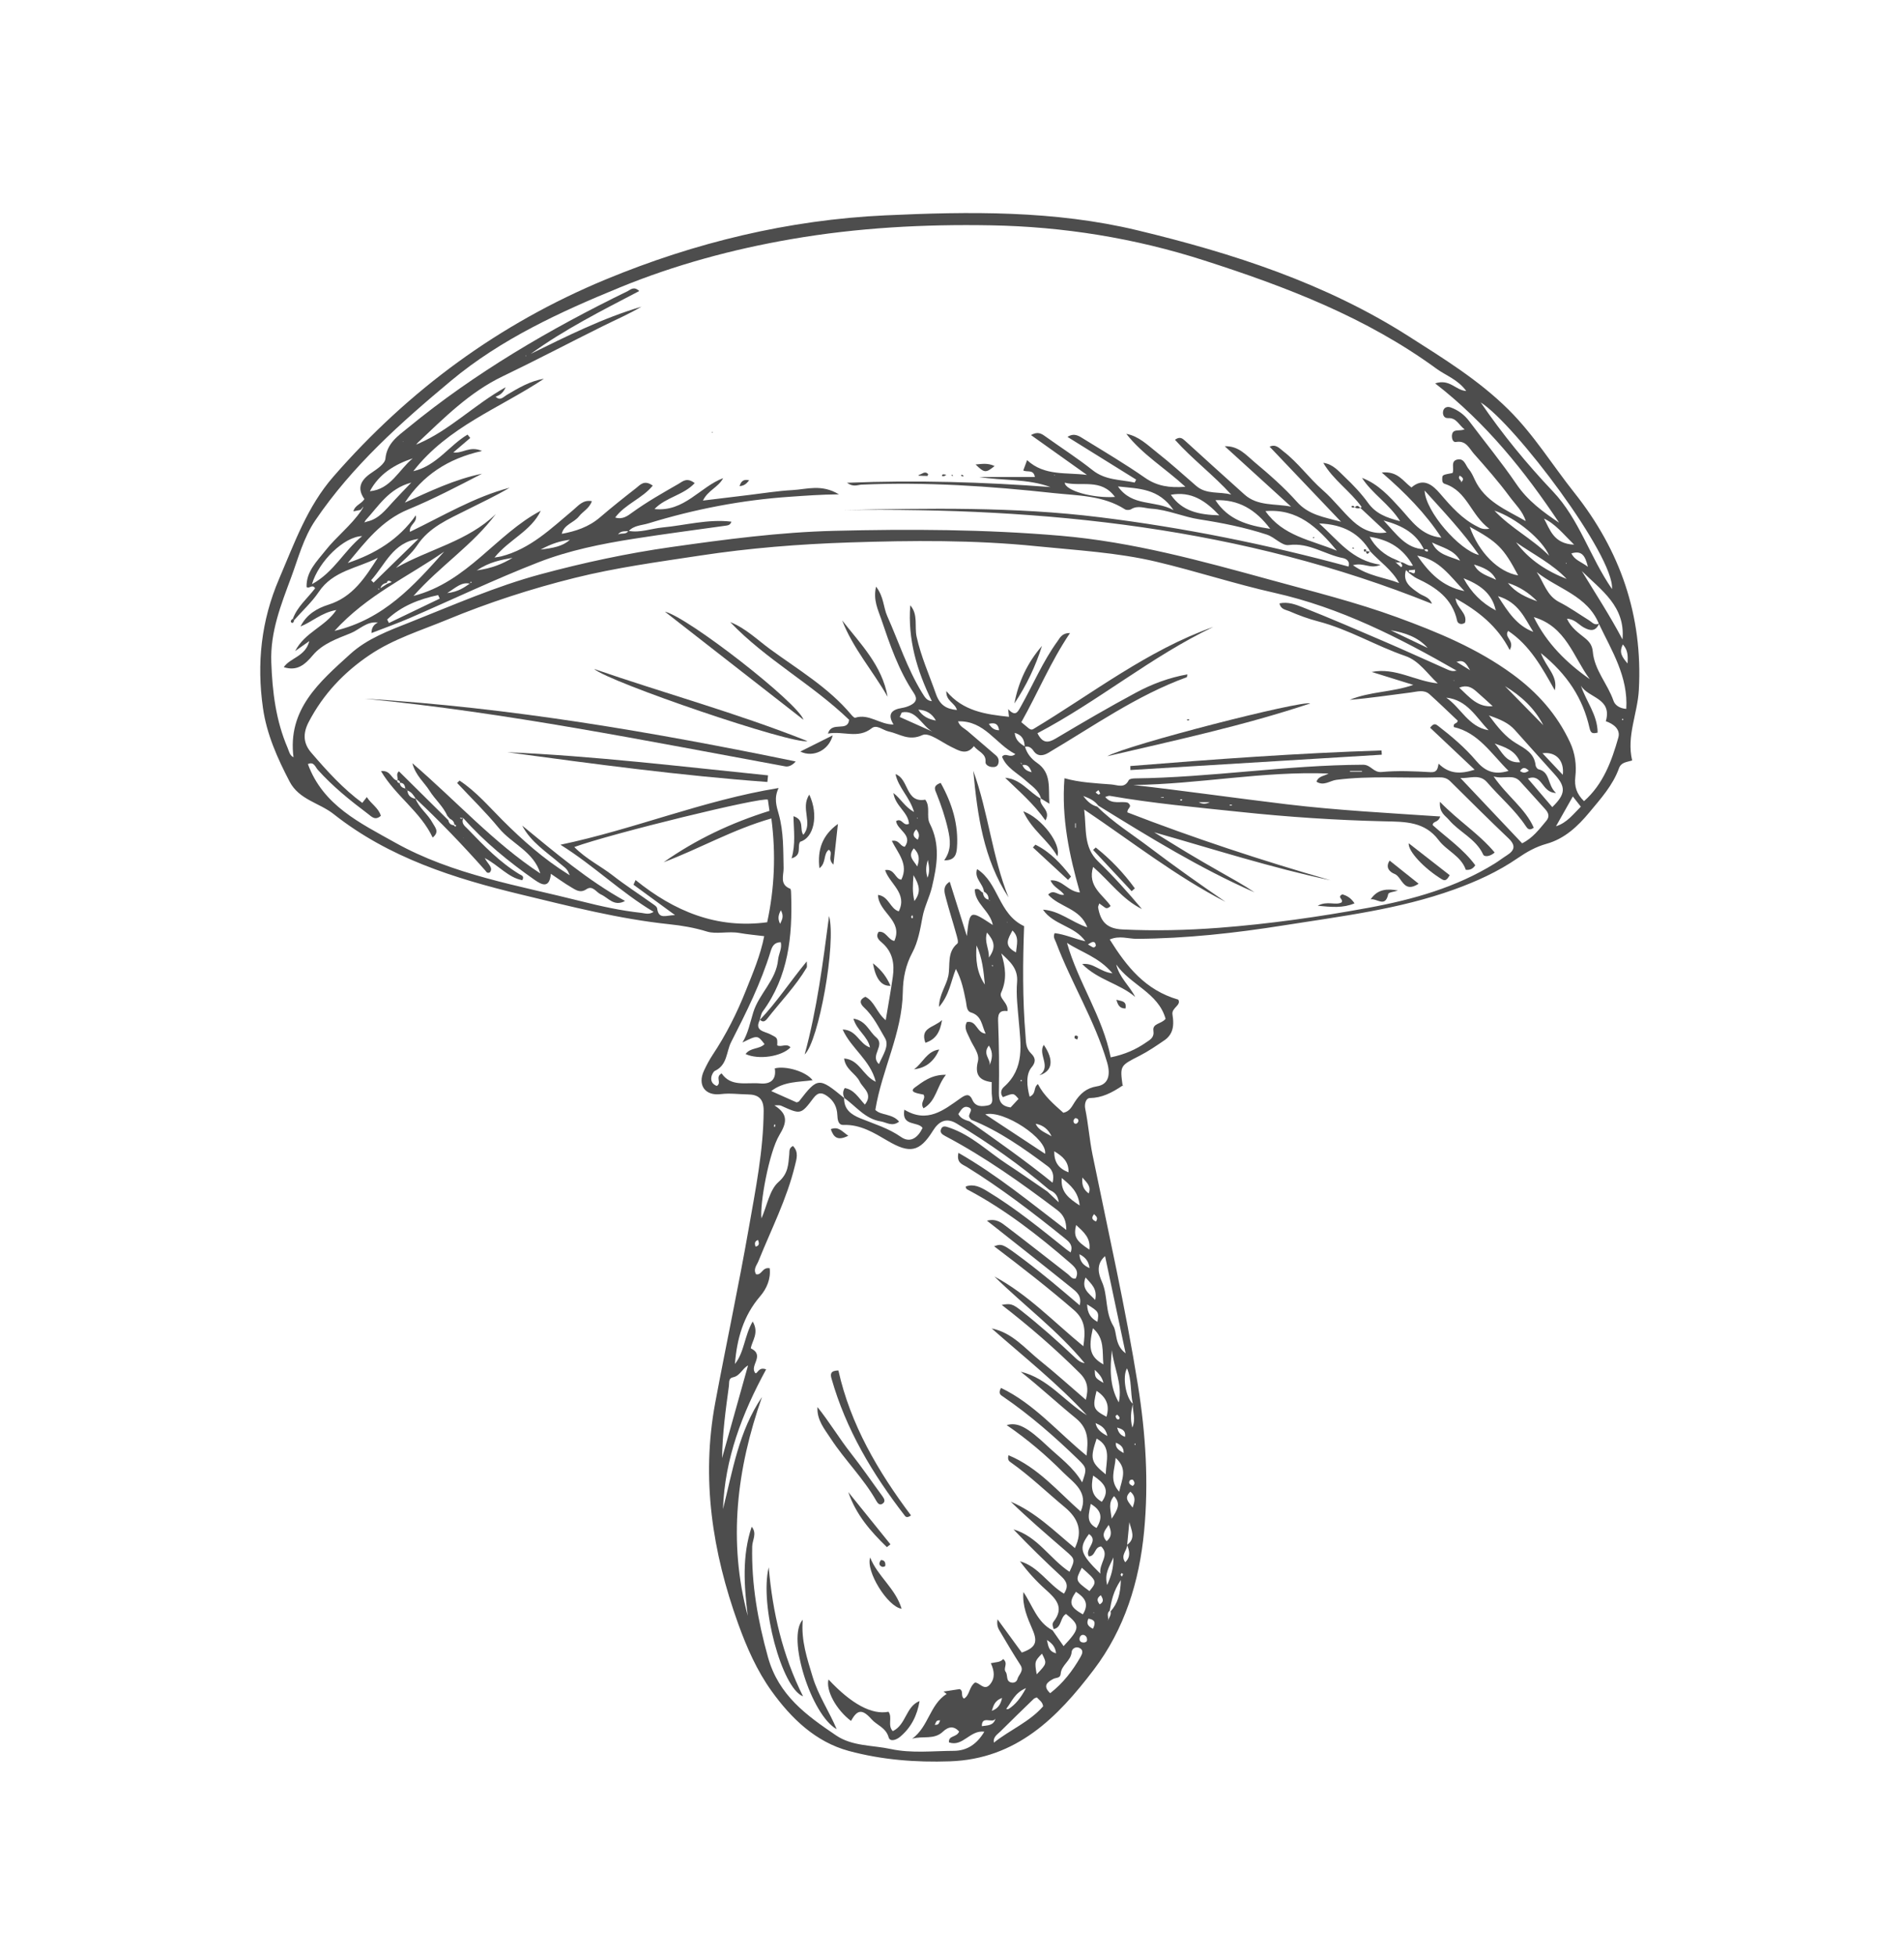
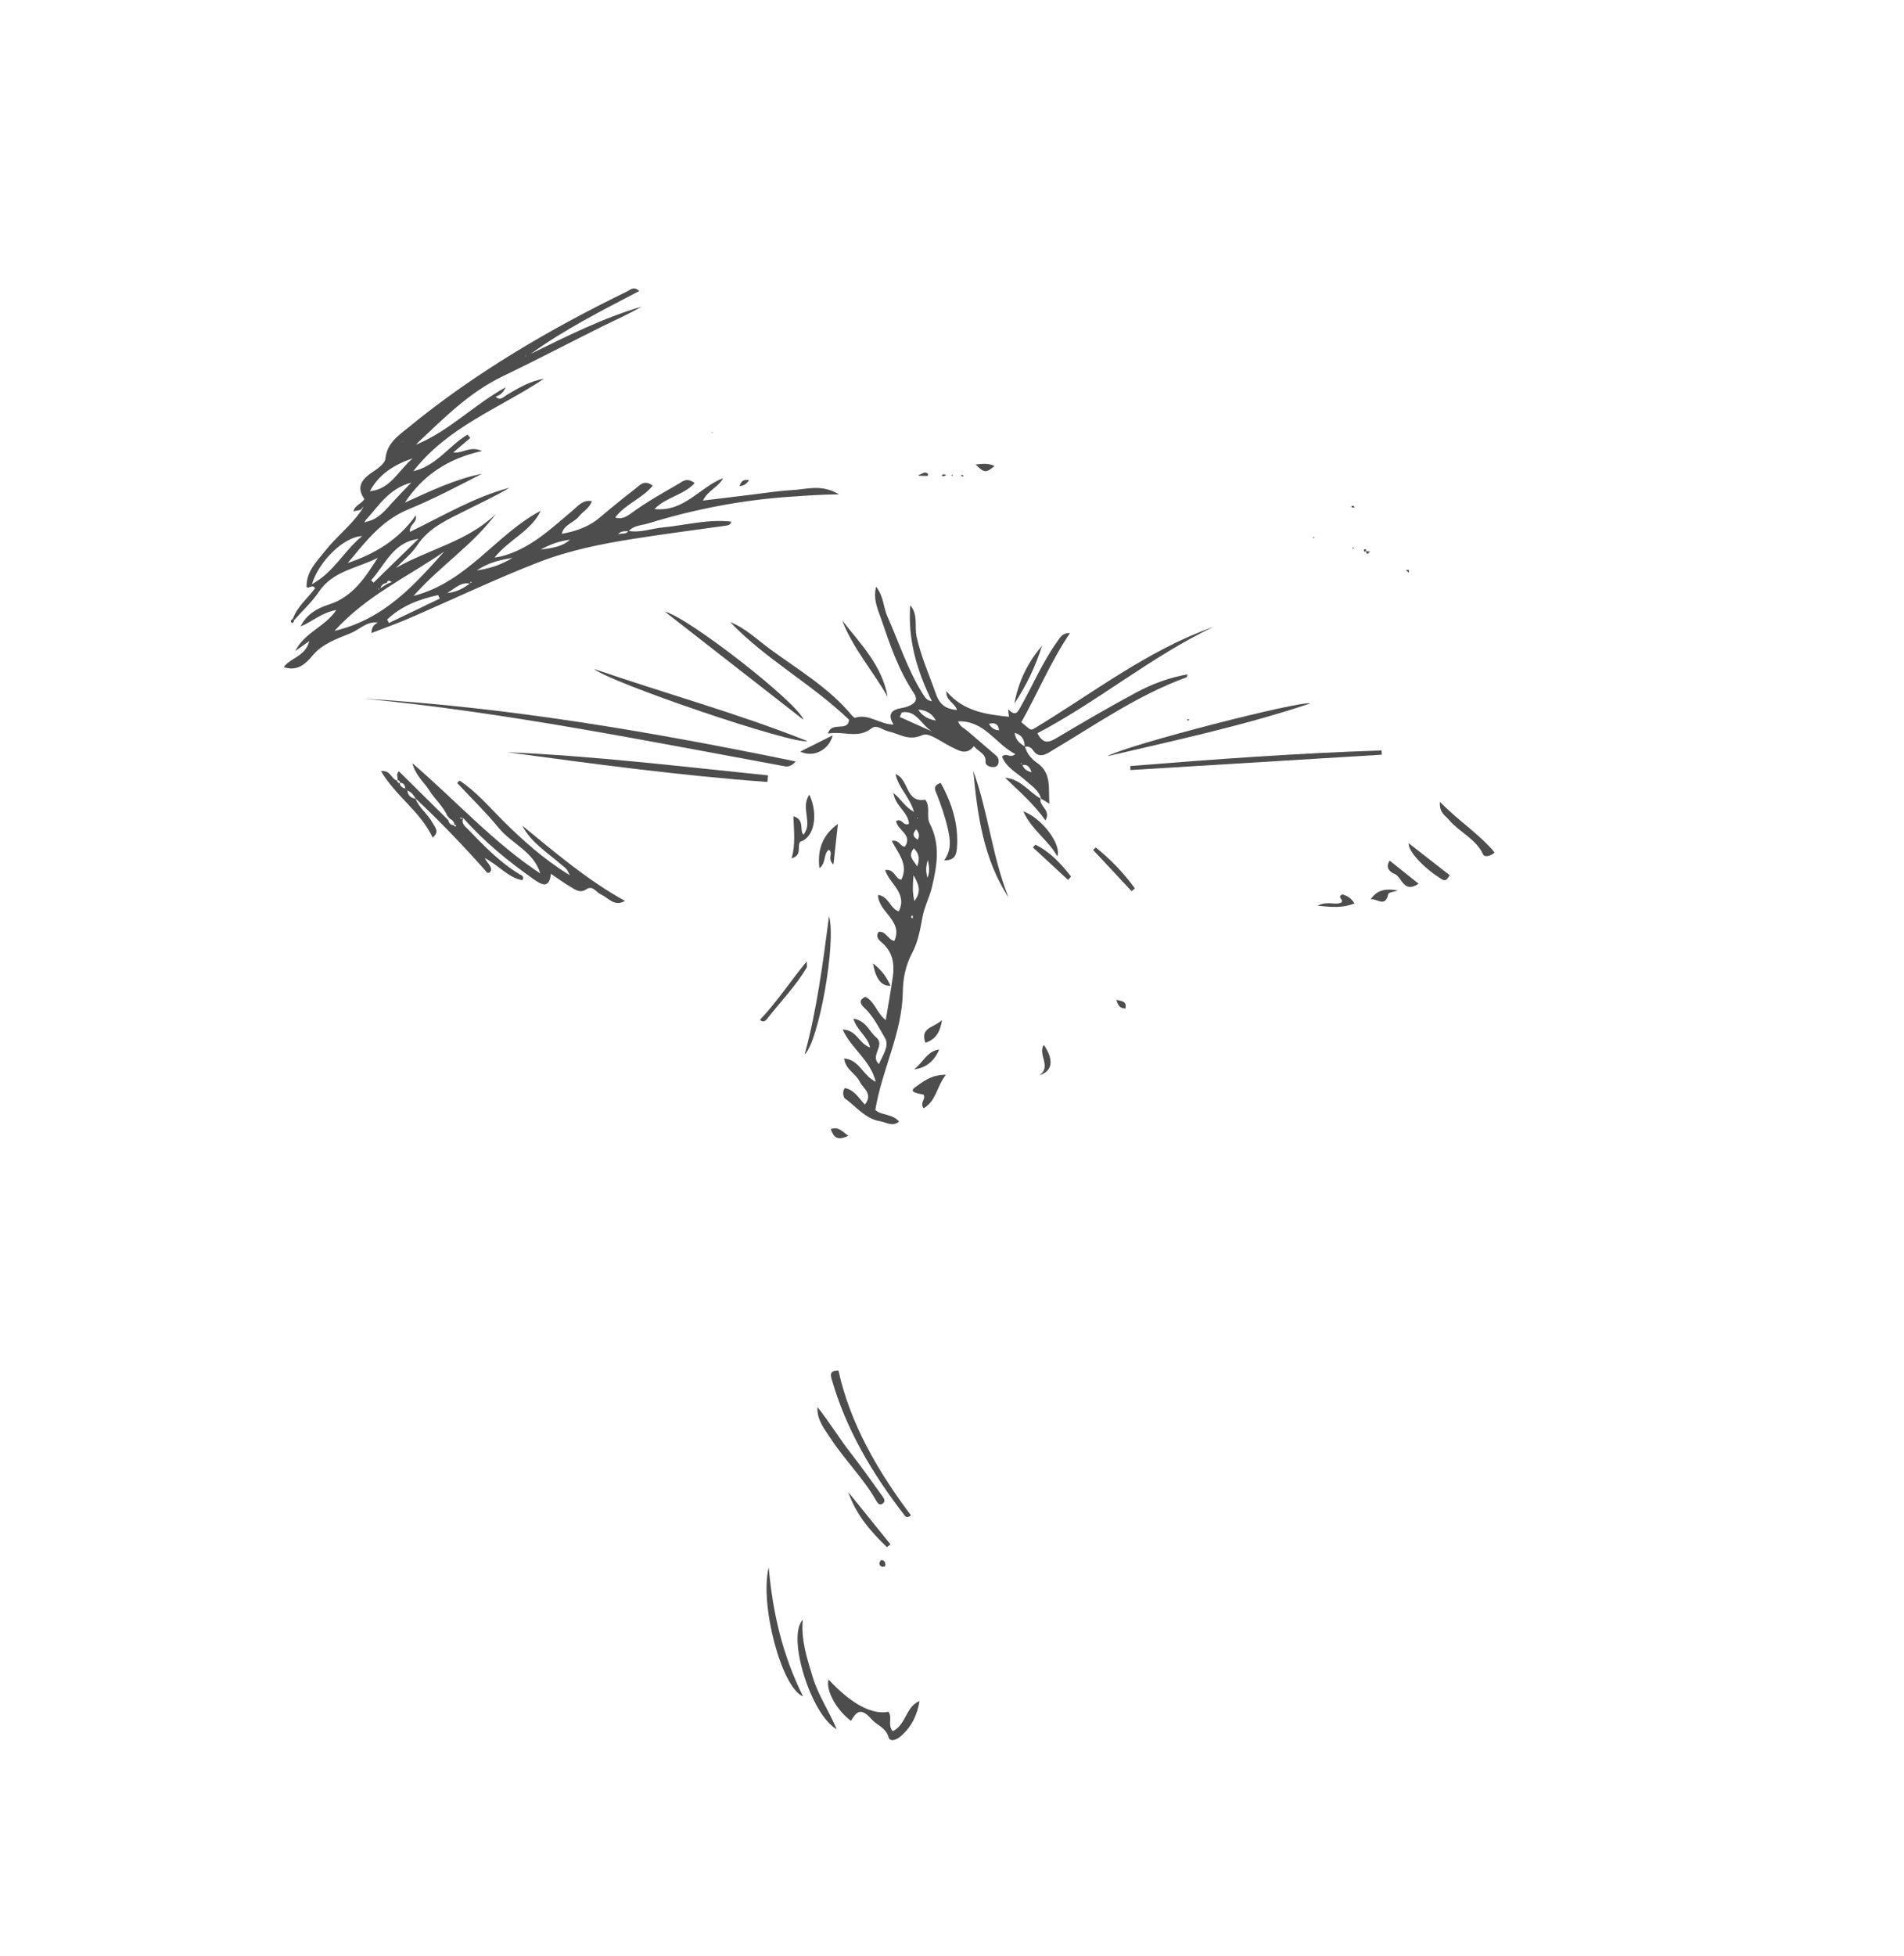
<svg xmlns="http://www.w3.org/2000/svg" width="446" viewBox="0 0 334.5 343.5" height="458" preserveAspectRatio="xMidYMid meet">
  <defs>
    <clipPath id="978351e8b6">
      <path d="M 45 37 L 288 37 L 288 309.488 L 45 309.488 Z M 45 37 " clip-rule="nonzero" />
    </clipPath>
  </defs>
  <g clip-path="url(#978351e8b6)">
-     <path fill="#4d4d4d" d="M 129.883 163.824 C 127.973 163.48 125.84 164.082 124.219 163.582 C 122.012 162.898 119.812 162.527 117.586 162.293 C 108.746 161.363 100.184 159.156 91.574 157.082 C 79.773 154.238 68.32 150.617 58.625 142.957 C 56.109 140.965 52.551 140.438 50.887 137.258 C 48.738 133.145 46.844 128.91 46.195 124.309 C 45.09 116.527 45.867 109.027 49.039 101.633 C 51.73 95.359 53.969 88.969 58.562 83.703 C 71.84 68.465 87.746 56.809 106.379 49.086 C 122.082 42.578 138.539 38.605 155.52 37.816 C 170.336 37.129 185.246 36.934 199.844 40.445 C 216.559 44.465 232.824 49.707 247.469 59.043 C 253.598 62.949 259.785 66.746 265.016 71.926 C 269.477 76.344 272.73 81.668 276.594 86.531 C 284.648 96.664 288.629 108.094 287.918 121.152 C 287.691 125.32 285.723 129.246 286.742 133.535 C 285.715 133.848 284.809 133.844 284.422 134.914 C 283.352 137.895 281.234 140.227 279.262 142.605 C 277.223 145.07 274.875 147.293 271.672 148.176 C 269.801 148.695 268.188 149.617 266.625 150.691 C 263.164 153.074 259.371 154.785 255.438 156.203 C 245.754 159.688 235.598 160.891 225.52 162.492 C 216.98 163.848 208.414 164.793 199.758 164.855 C 198.246 164.867 196.684 164.219 194.961 164.973 C 197.949 169.742 201.207 173.859 207 175.531 C 207.582 176.508 205.805 176.969 205.98 178.113 C 206.141 179.148 206.234 180.262 205.789 181.258 C 205.555 181.781 205.121 182.293 204.648 182.613 C 203.219 183.59 201.781 184.582 200.246 185.367 C 196.758 187.145 196.734 187.094 197.238 190.723 C 197.258 190.852 197.137 191 197.312 190.559 C 195.289 191.938 193.547 192.777 191.48 192.812 C 190.766 192.82 190.484 193.863 190.656 194.699 C 191.203 197.371 191.398 200.121 191.938 202.766 C 194.691 216.242 197.742 229.656 199.918 243.254 C 201.281 251.777 201.82 260.258 201.004 268.855 C 200.16 277.758 197.559 286.078 192.156 293.195 C 185.785 301.586 178.594 308.871 166.895 309.281 C 160.836 309.492 154.895 309.012 149.133 307.461 C 143.285 305.883 139.012 301.754 135.543 296.93 C 132.969 293.34 131.195 289.305 129.691 285.141 C 125.145 272.527 123.164 259.648 125.652 246.324 C 127.57 236.055 129.766 225.84 131.566 215.551 C 132.754 208.766 134.125 201.992 134.16 195.035 C 134.172 192.828 133.117 192.195 131.383 192.176 C 129.805 192.152 128.242 191.922 126.637 192.121 C 123.855 192.469 122.504 190.523 123.672 188.016 C 124.121 187.055 124.617 186.105 125.203 185.223 C 127.566 181.672 129.473 177.875 131.039 173.93 C 132.254 170.879 133.578 167.828 134.258 164.387 C 132.695 164.191 131.277 164.074 129.883 163.824 Z M 256.715 84.668 C 257.305 84.109 256.945 83.824 256.453 83.516 C 255.996 84.105 256.785 84.273 256.711 84.688 C 257.039 84.832 257.363 84.977 257.691 85.121 C 257.699 85.125 257.801 85.203 257.801 85.203 L 257.66 85.172 C 257.344 85.004 257.031 84.836 256.715 84.668 Z M 176.895 161.984 C 176.938 161.961 176.98 161.934 177.023 161.91 C 177.078 161.922 177.133 161.945 177.191 161.969 C 177.168 162.02 177.141 162.066 177.117 162.117 C 177.059 162.031 176.996 161.949 176.934 161.863 C 176.922 161.902 176.91 161.945 176.895 161.984 Z M 181.93 197.281 C 182.457 198.539 183.719 198.887 184.742 199.535 C 184.176 198.309 183.25 197.539 181.898 197.32 C 181.719 197.078 181.543 196.832 181.367 196.59 C 181.371 196.566 181.383 196.547 181.395 196.531 C 181.574 196.781 181.754 197.031 181.93 197.281 Z M 195.105 282.957 C 196.348 281.574 196.848 279.938 196.914 277.445 C 195.559 279.445 195.262 281.137 194.957 282.828 C 194.359 283.305 194.766 283.949 194.676 284.508 C 194.641 284.512 194.609 284.516 194.574 284.523 C 194.598 284.535 194.617 284.551 194.641 284.566 C 194.816 284.047 195.277 283.594 195.105 282.957 Z M 173.867 158.215 C 173.863 158.164 173.871 158.086 173.844 158.07 C 173.793 158.039 173.719 158.039 173.652 158.027 C 173.727 157.352 173.43 156.879 172.855 156.559 C 172.738 155.188 171.098 154.25 171.66 152.609 C 175.453 155.016 175.387 160.512 179.918 162.629 C 179.691 168.824 179.621 175.344 180.168 181.855 C 180.262 182.977 180.18 184.031 181.137 184.98 C 181.578 185.418 182.273 186.184 181.242 187.402 C 180.203 188.633 180.387 190.699 180.891 192.578 C 182.133 191.98 181.473 191.027 182.344 190.359 C 183.406 192.43 185.141 193.906 186.809 195.395 C 187.957 195.168 188.328 194.25 188.801 193.527 C 189.75 192.059 190.859 191.047 192.719 190.754 C 194.738 190.438 195.152 188.742 194.492 186.52 C 192.316 179.141 188.207 172.609 185.52 165.465 C 185.336 164.98 184.953 164.547 185.289 163.852 C 187.113 164.074 188.82 164.867 190.676 165.281 C 188.812 162.582 185.086 162.449 183.234 159.734 C 186.109 159.902 188.219 161.906 191.008 162.836 C 189.816 159.488 186.082 159.305 184.141 157.086 C 185.191 156.027 185.914 157.367 186.957 157.102 C 186.27 156.172 185.074 155.812 184.555 154.59 C 186.652 154.418 187.602 156.562 189.719 156.715 C 187.852 150.133 186.457 143.668 187.008 136.656 C 189.645 137.406 192.441 137.531 195.234 137.746 C 196.352 137.832 197.543 138.504 198.297 137 C 198.414 136.773 198.984 136.688 199.344 136.684 C 212.754 136.527 226.039 134.336 239.461 134.285 C 240.867 134.277 241.266 135.699 242.742 135.559 C 245.578 135.293 248.469 135.422 251.324 135.59 C 252.41 135.652 252.57 135.094 252.738 134.094 C 254.625 135.953 256.621 135.938 259.066 135.156 C 256.336 132.582 253.766 130.16 251.25 127.785 C 251.902 126.906 252.258 127.16 252.648 127.461 C 255.047 129.316 257.371 131.281 259.328 133.59 C 260.809 135.332 262.395 136.164 265.027 135.367 C 261.957 132.32 259.727 128.66 255.41 127.668 C 255.25 126.84 256.008 127.195 256.098 126.551 C 254.523 125.07 252.867 123.453 251.148 121.91 C 250.18 121.039 248.969 121.453 247.875 121.594 C 244.297 122.043 240.73 122.586 237.121 122.891 C 240.676 121.41 244.586 121.566 248.297 120.266 C 245.859 119.508 243.418 118.75 240.98 117.992 C 245.137 117.16 248.625 119.613 252.594 120 C 250.738 118.301 249.336 116.035 246.895 115.191 C 241.695 113.402 236.938 110.504 231.59 109.117 C 229.84 108.664 228.164 108.043 226.52 107.328 C 225.895 107.055 225.02 107.043 224.781 105.953 C 226.281 105.625 227.645 106.16 228.855 106.637 C 233.746 108.57 238.578 110.656 243.406 112.734 C 246.938 114.254 250.43 115.859 253.945 117.41 C 254.562 117.688 255.191 118.004 255.906 117.727 C 255.895 117.773 255.887 117.824 255.879 117.875 C 255.898 117.844 255.922 117.812 255.941 117.781 C 245.809 111.961 235.457 106.691 223.902 104.098 C 216.934 102.531 210.117 100.289 203.164 98.641 C 196.258 97.004 189.156 96.633 182.105 95.914 C 171.145 94.797 160.16 94.895 149.184 95.254 C 140.414 95.543 131.672 96.234 122.973 97.559 C 115.598 98.68 108.203 99.672 100.965 101.477 C 93.301 103.383 85.797 105.816 78.488 108.84 C 73.895 110.734 69.113 112.195 64.938 115.012 C 60.406 118.062 56.777 121.91 54.234 126.777 C 53.23 128.707 53.215 130.465 54.676 132.16 C 57.441 135.371 60.273 138.512 63.715 141.031 C 63.688 141.02 63.668 141.008 63.641 140.996 C 63.871 140.711 64.102 140.414 64.445 139.965 C 65.199 141.172 66.512 141.859 66.906 143.254 C 65.887 144.148 65.273 143.383 64.648 142.914 C 61.512 140.559 58.461 138.102 55.824 135.164 C 55.398 134.691 55.148 133.68 54.109 134.164 C 54.102 134.148 54.086 134.137 54.074 134.117 C 56.723 141.438 63.285 144.52 69.371 147.934 C 79.555 153.637 91.035 155.461 102.168 158.273 C 105.621 159.145 109.098 159.91 112.652 160.293 C 113.309 160.363 113.965 160.668 114.828 160.117 C 109.059 156.676 104.359 152.012 98.465 148.332 C 111.477 145.605 123.531 140.531 136.793 138.371 C 135.918 140.152 136.43 141.598 136.809 142.961 C 137.688 146.09 137.59 149.254 137.664 152.438 C 137.691 153.691 136.91 155.316 138.82 156.055 C 138.992 156.121 138.977 156.75 138.992 157.121 C 139.234 164.418 138.508 171.477 133.992 177.621 C 133.695 178.023 133.641 178.605 133.473 179.105 L 133.516 179.051 C 132.453 181.027 134.301 181.094 135.273 181.59 C 136.562 182.25 136.605 182.168 136.543 183.559 C 137.273 183.938 138.199 183.129 138.875 183.914 C 137.359 185.52 133.277 186.152 130.988 185.086 C 131.824 183.914 133.418 184.27 134.316 183.344 C 133.094 181.754 133.094 181.754 130.438 183.055 C 131.445 181.41 131.781 179.551 132.336 177.762 C 133.359 174.465 136.359 172.125 136.699 168.512 C 136.793 167.488 137.43 166.531 137.168 165.449 C 136.02 165.449 135.645 166.207 135.398 167.02 C 133.695 172.617 131.082 177.828 128.438 183.008 C 127.582 184.688 127.812 187 125.586 188.047 C 125.184 188.234 124.223 190.031 125.926 190.688 C 126.867 190.121 125.574 189.125 126.781 188.488 C 128.434 190.91 131.125 190.027 133.535 190.246 C 135.531 190.43 136.41 189.43 136.117 187.602 C 138.043 187.105 141.621 188.148 142.758 189.684 C 140.273 190.02 137.734 189.867 135.492 191.586 C 137.074 192.293 138.523 192.938 139.961 193.578 C 140.133 193.5 140.312 193.473 140.391 193.371 C 143.664 189.145 143.863 189.133 148.355 192.848 L 148.297 192.777 C 148.242 194.773 149.492 195.699 151.141 196.371 C 153.57 197.359 156.078 198.098 158.301 199.652 C 159.93 200.793 161.285 199.746 162.078 198.059 C 161.246 196.852 158.34 197.863 158.879 194.852 C 162.914 197.305 165.789 194.926 168.695 192.883 C 169.598 192.246 170.289 191.895 170.832 193.137 C 171.41 194.445 172.613 194.289 173.559 194.105 C 174.656 193.891 174.25 192.797 174.23 191.996 C 174.215 191.391 174.227 190.785 174.227 190.012 C 172.082 189.742 171.207 188.734 171.805 186.367 C 172.145 185.012 170.926 183.699 170.379 182.375 C 169.992 181.445 169.262 180.559 169.867 179.461 C 171.633 179.145 171.543 181.367 173.16 181.5 C 172.453 180.043 172.496 178.363 170.582 177.785 C 169.777 177.543 169.844 176.523 169.691 175.809 C 169.309 173.965 168.988 172.109 167.93 170.141 C 167.02 172.43 166.781 174.742 164.965 176.816 C 165.008 174.602 166.246 173.109 166.602 171.367 C 166.988 169.477 166.309 167.219 168.199 165.676 C 168.438 165.48 168.137 164.527 167.98 163.957 C 167.395 161.848 166.719 159.766 166.168 157.652 C 165.918 156.703 165.559 155.613 166.852 154.832 C 167.844 157.973 168.785 160.961 169.859 164.367 C 170.375 159.77 170.375 159.77 174.422 162.43 C 173.945 159.93 171.262 158.684 171.254 156.176 C 172.062 155.824 172.215 156.613 172.676 156.727 C 172.762 157.352 173.012 157.848 173.699 157.984 C 173.754 158.059 173.812 158.137 173.867 158.215 Z M 246.168 99.605 C 246.664 99.191 245.984 99.004 246.109 98.711 C 246.836 98.762 247.375 99.527 248.227 99.309 C 246.5 96.348 244.176 94.816 240.629 94.258 C 241.508 96 243.254 97.527 245.227 98.277 C 245.223 98.445 245.219 98.609 245.215 98.773 C 245.531 99.047 245.844 99.324 246.168 99.605 Z M 247.496 100.141 C 247.332 100.133 247.164 100.125 247 100.121 C 246.344 102.27 247.941 103.227 249.301 104.184 C 250.051 104.715 251.117 104.793 251.566 106.02 C 218.336 92.625 183.578 89.086 148.176 89.566 C 163.211 89.25 178.199 88.969 193.164 90.82 C 207.953 92.648 222.504 95.582 236.902 99.484 C 237.246 98.543 236.465 98.102 235.945 98 C 232.754 97.383 229.992 95.238 226.445 95.707 C 225.188 95.875 224.016 94.352 222.551 93.871 C 218.695 92.613 214.695 91.812 210.766 91.207 C 207.852 90.762 205.172 89.508 202.242 89.32 C 201.059 89.246 199.902 88.684 198.723 89.414 C 198.449 89.582 197.898 89.605 197.641 89.438 C 193.812 86.973 189.293 87.035 185.109 86.582 C 173.914 85.359 162.652 84.602 151.359 85.102 C 150.676 85.133 149.934 85.586 148.797 84.773 C 161.02 84.285 172.773 84.637 184.543 85.527 C 180.496 84.027 176.203 84.441 172.031 83.758 C 175.273 83.758 178.512 83.758 181.812 83.758 C 181.57 82.344 180.438 82.984 179.773 82.605 C 179.965 82.086 180.16 81.566 180.445 80.797 C 183.484 83.625 187.32 82.914 190.961 83.395 C 187.754 81.113 184.547 78.832 181.125 76.395 C 182.332 75.715 182.973 76.148 183.656 76.637 C 186.418 78.613 189.293 80.453 191.949 82.562 C 194.211 84.359 196.84 84.191 199.344 84.734 C 199.43 84.562 199.516 84.387 199.602 84.215 C 195.641 81.75 191.68 79.293 187.543 76.719 C 188.77 75.918 189.648 76.621 190.445 77.109 C 194.043 79.324 197.688 81.48 201.152 83.891 C 203.281 85.375 205.48 85.691 208.25 85.477 C 204.684 82.199 200.723 79.828 197.875 76.18 C 200.086 76.594 201.609 78.152 203.246 79.438 C 205.621 81.301 207.863 83.336 210.145 85.316 C 211.953 86.887 214.238 86.27 216.301 86.848 C 213.18 83.395 209.492 80.652 206.422 77.223 C 207.27 76.598 207.727 76.973 208.199 77.402 C 211.68 80.559 215.148 83.723 218.652 86.852 C 220.953 88.906 223.992 88.41 226.816 88.961 C 222.934 85.43 219.051 81.898 215.168 78.363 C 217.574 78.27 218.91 79.898 220.387 81.137 C 222.996 83.32 225.586 85.578 227.84 88.109 C 229.898 90.418 232.551 90.793 235.598 91.617 C 231.227 87.027 227.148 82.738 223.051 78.434 C 224.156 77.93 224.754 78.707 225.465 79.254 C 228.066 81.25 229.969 83.965 232.41 86.09 C 234.34 87.773 235.84 89.824 237.703 91.527 C 239.328 93.008 241.293 93.887 243.609 93.496 C 243.617 93.504 243.625 93.512 243.633 93.52 C 242.023 92.02 240.41 90.523 238.805 89.012 C 238.531 88.758 238.316 88.777 238.082 89.035 L 238.016 89.102 C 238.359 89.277 238.707 89.398 239.227 89.031 C 237.223 86.242 234.23 84.285 232.48 81.273 C 234.188 81.496 235.18 82.746 236.254 83.758 C 237.734 85.16 239.164 86.668 240.355 88.316 C 241.699 90.18 243.547 90.902 245.98 91.52 C 244.031 88.441 241.074 86.719 239.277 83.914 C 242.121 84.973 244.074 87.156 246.035 89.301 C 248.004 91.453 249.621 94.031 253.227 94.41 C 250.422 90.137 246.965 86.613 242.75 82.969 C 245.594 82.691 246.492 84.52 247.965 85.598 C 250.059 83.793 251.68 85.137 253.027 86.707 C 254.957 88.957 256.875 91.148 259.594 92.488 C 260.059 92.715 260.461 93.02 261.652 92.848 C 258.395 90.461 257.766 86.215 253.824 84.965 C 253.367 84.82 253.363 84.387 253.375 84.027 C 253.402 83.383 253.434 83.387 255.18 83.059 C 255.559 82.305 254.711 80.887 256.145 80.672 C 257.27 80.504 257.484 81.73 258.039 82.383 C 258.473 82.887 258.766 83.523 259.047 84.141 C 260.836 88.086 264.652 89.531 268.047 91.5 L 268.043 91.504 C 267.543 89.781 266.215 88.566 265.203 87.195 C 263.273 84.578 261.109 82.125 258.949 79.688 C 258.117 78.754 257.578 77.289 255.793 77.609 C 255.188 77.715 255.027 76.871 255.086 76.395 C 255.242 75.195 256.395 75.789 257.301 75.387 C 256.258 74.633 255.906 73.332 254.371 73.418 C 253.629 73.457 253.383 72.707 253.555 72.102 C 253.715 71.555 254.258 71.324 254.863 71.543 C 256.172 72.02 257.246 72.805 258.098 73.934 C 260.871 77.625 263.816 81.203 266.414 85.016 C 268.387 87.914 271.062 89.891 273.906 91.781 C 267.879 82.762 261.164 74.332 252.133 67.32 C 254.723 66.477 255.703 68.531 257.594 68.66 C 256.121 66.629 254.035 65.961 252.379 64.754 C 240.012 55.719 225.957 50.352 211.504 45.715 C 199.293 41.797 186.793 39.793 174.078 39.566 C 162.367 39.355 150.68 39.977 139.039 41.988 C 128.66 43.777 118.539 46.523 108.91 50.469 C 98.469 54.742 88.027 59.535 79.266 66.836 C 70.492 74.152 61.898 81.785 55.387 91.383 C 53.312 94.445 52.406 97.996 51.156 101.375 C 49.383 106.16 47.469 110.91 47.66 116.277 C 47.848 121.488 48.461 126.52 50.531 131.328 C 50.793 131.941 50.879 132.645 51.574 132.977 L 51.562 132.91 L 51.57 133.031 C 50.457 124.559 56.156 119.734 61.52 114.859 C 64.5 112.141 68.332 110.73 72.07 109.25 C 79.625 106.262 87.043 102.977 94.938 100.848 C 102.527 98.801 110.168 97.16 117.938 96.059 C 127.445 94.711 136.953 93.449 146.574 93.211 C 159.836 92.883 173.055 92.941 186.309 94.074 C 198.977 95.156 211.035 98.484 223.18 101.816 C 230.656 103.871 238.188 105.734 245.473 108.398 C 252.562 110.992 259.531 113.863 265.715 118.383 C 270.105 121.59 273.559 125.461 275.848 130.395 C 276.738 132.316 276.988 134.395 276.762 136.367 C 276.551 138.18 277.016 139.43 278.285 140.68 C 281.668 137.695 283.141 133.645 284.316 129.512 C 284.73 128.051 283.426 127.086 282.117 126.648 C 283.289 122.539 279.008 122.594 277.738 120.391 C 278.652 123.172 280.664 125.527 280.676 128.645 C 279.82 128.844 279.473 128.812 279.254 127.836 C 278.09 122.648 275.363 118.43 270.703 114.68 C 271.66 117.27 273.738 118.672 273.152 121.211 C 270.93 117.273 268.785 113.293 264.898 110.738 C 264.926 110.77 264.953 110.805 264.98 110.836 C 264.977 110.812 264.973 110.793 264.969 110.77 C 264.121 111.914 266.207 112.457 265.227 114.141 C 263.066 109.926 259.703 107.305 255.719 105.07 C 255.871 106.789 257.871 107.645 257.375 109.348 C 256.711 109.812 256.098 109.473 256 109.027 C 255.148 105.074 252.262 103.117 248.914 101.559 C 248.387 101.312 247.938 100.891 247.453 100.551 C 247.688 100.055 248.691 101.383 248.582 100.074 C 248.629 100.051 248.676 100.031 248.723 100.008 C 248.691 100.016 248.66 100.027 248.629 100.035 C 248.242 100.066 247.871 100.102 247.496 100.141 Z M 255.957 116.133 C 255.926 116.156 255.891 116.18 255.859 116.203 C 256.656 116.691 257.461 117.184 258.266 117.68 C 257.707 116.793 257.281 115.676 255.891 116.246 C 255.91 116.207 255.934 116.168 255.957 116.133 Z M 198.406 267.289 C 198.277 268.617 198.148 269.945 198.02 271.277 C 198.047 272.27 196.777 273.09 197.684 274.324 C 198.707 273.348 198.41 272.316 198.012 271.273 C 199.605 270.113 198.754 268.672 198.406 267.289 Z M 174.902 301.773 C 174.371 302.75 172.41 301.074 172.496 303.195 C 172.438 303.152 172.383 303.113 172.328 303.074 C 172.363 303.086 172.398 303.102 172.438 303.117 C 173.41 302.953 174.523 303.086 174.902 301.773 Z M 198.93 250.672 C 199.586 249.188 198.945 247.848 199.023 246.523 C 198.547 244.477 198.867 242.297 197.996 240.273 C 197.141 241.715 197.789 245.457 199.027 246.512 C 198.68 247.836 198.543 249.164 198.93 250.672 Z M 270.984 131.742 C 270.98 131.914 270.98 132.086 270.98 132.258 C 272.156 133.508 273.332 134.754 274.555 136.055 C 274.852 133.52 273.32 131.949 270.984 132.266 C 270.984 132.09 270.984 131.918 270.984 131.742 Z M 262.281 124.039 C 261.285 123.133 260.301 122.215 259.281 121.336 C 258.523 120.688 257.688 120.227 256.363 120.75 C 258.148 122.402 259.582 124.25 262.254 124.004 C 262.262 124.016 262.273 124.027 262.281 124.039 Z M 271.117 90.836 C 271.148 90.883 271.18 90.93 271.211 90.98 C 272.309 92.953 272.887 95.473 276.547 95.645 C 274.566 93.703 273.242 91.961 271.168 91.02 C 271.152 90.961 271.133 90.895 271.117 90.836 Z M 275.328 101.887 L 275.371 101.805 C 272.812 99.023 269.398 97.367 266.348 95.227 C 268.668 98.367 271.832 100.359 275.445 101.746 Z M 262.883 107.109 L 262.77 107.16 C 262.117 104.086 259.836 102.602 257.121 101.539 C 258.434 103.992 260.301 105.895 262.797 107.191 Z M 250.879 96.812 C 250.852 96.219 250.449 96.5 250.172 96.508 C 248.852 93.723 246.516 92.32 243.074 91.395 C 245.395 93.848 246.973 96.301 250.211 96.457 C 250.336 96.746 250.539 96.895 250.879 96.812 Z M 183.258 299.625 C 183.164 298.832 182.578 298.539 182.156 298.055 C 181.969 298.141 181.742 298.184 181.602 298.32 C 179.648 300.207 177.699 302.094 175.781 304.008 C 175.219 304.57 174.387 305.023 174.629 306.059 C 174.625 306.039 174.621 306.016 174.621 305.992 C 177.418 303.762 180.875 302.363 183.258 299.625 Z M 170.258 196.082 C 170.141 195.523 171.164 194.734 170.047 194.406 C 169.145 194.145 168.801 195.02 168.359 195.621 C 168.789 196.449 169.59 196.664 170.363 196.922 C 175.25 200.383 180.16 203.816 184.918 207.676 C 185.25 206.367 184.891 205.402 184.102 204.812 C 179.871 201.66 175.574 198.605 170.629 196.625 C 170.5 196.445 170.297 196.281 170.258 196.082 Z M 240.762 96.867 C 238.84 93.676 236.047 92.078 231.754 91.914 C 235.074 94.844 237.484 98.438 242.543 99.172 C 240.672 100.008 239.676 98.707 237.684 99.246 C 240.453 101.215 243.293 101.387 245.801 102.383 C 244.547 100.055 242.398 98.633 240.703 96.797 Z M 269.977 100.461 C 271.242 102.273 271.707 104.594 273.953 105.734 C 275.758 106.652 277.426 107.844 279.152 108.914 C 279.703 109.254 280.152 109.91 280.945 109.484 C 280.336 110.906 279.398 110.828 278.211 110.164 C 277.328 109.676 276.676 108.719 275.289 108.645 C 276.031 110.266 277.309 111.117 278.434 112.031 C 279.262 112.703 279.734 113.348 279.828 114.434 C 280.113 117.676 282.441 120.09 283.461 123.051 C 283.742 123.871 284.605 124.402 285.707 124.477 C 286.059 118.824 283.164 114.277 280.895 109.531 C 278.879 104.602 273.711 103.418 269.977 100.461 Z M 190.309 139.766 C 191.117 140.859 191.836 141.391 192.77 141.645 C 195.574 144.438 198.938 146.508 202.062 148.883 C 206.383 152.16 210.816 155.281 215.293 158.355 C 206.633 153.906 198.984 147.887 190.473 142.156 C 190.898 145.633 190.312 148.754 192.934 151.273 C 195.652 153.887 198.168 156.711 200.617 159.621 C 197.203 157.957 194.992 154.801 192.043 152.223 C 190.984 155.664 193.801 157.125 195.117 159.082 C 194.512 159.703 194.211 159.445 193.906 159.211 C 193.68 159.043 193.449 158.879 193.125 158.641 C 193.023 158.984 192.891 159.191 192.922 159.367 C 193.352 161.75 194.355 163.07 197.199 163.207 C 202.875 163.48 208.527 163.348 214.168 162.918 C 223 162.242 231.777 160.996 240.48 159.391 C 248.23 157.961 255.824 155.832 262.637 151.609 C 263.344 151.168 264 150.652 264.707 150.207 C 266.117 149.328 266.332 148.457 265.012 147.203 C 261.555 143.914 258.172 140.551 254.785 137.191 C 254.18 136.59 253.496 136.477 252.719 136.5 C 246.742 136.688 240.75 136.172 234.777 136.938 C 233.648 137.082 232.566 138.082 231.285 137.266 C 231.637 136.246 232.645 136.285 233.406 135.832 C 221.898 135.371 210.578 137.715 199.098 137.84 C 208.113 138.859 217.066 140.152 226.051 141.227 C 234.957 142.293 243.926 142.758 253.027 143.371 C 252.637 144.547 251.707 144.121 251.707 144.898 C 254.25 147.176 257.129 149.133 259.18 151.938 C 258.723 152.625 258.195 152.797 257.516 152.734 C 256.68 150.293 254.156 149.402 252.734 147.508 C 250.277 144.238 246.852 144.301 243.23 144.219 C 234.754 144.027 226.293 143.461 217.852 142.566 C 210.199 141.758 202.543 141.074 194.961 139.746 C 194.762 139.711 194.531 139.844 194.164 139.938 C 195.336 141.406 197.016 140.574 198.152 140.961 C 199.09 141.703 197.957 141.902 198.074 142.656 C 209.688 147.152 221.633 151.094 233.742 154.57 C 223.293 152.355 213.148 149.09 202.762 146.145 C 204.668 147.324 206.562 148.52 208.484 149.672 C 210.434 150.844 212.402 151.984 214.379 153.105 C 216.406 154.258 218.457 155.371 220.398 156.688 C 210.777 152.469 201.863 146.969 192.949 141.465 C 192.371 140.688 191.586 140.23 190.309 139.766 Z M 186.004 211.121 C 185.812 209.648 185.062 209.273 184.301 208.902 C 179.227 204.566 173.781 200.75 168.074 197.293 C 166.223 196.172 164.918 196.918 163.914 198.531 C 161.543 202.352 159.797 202.574 155.961 200.332 C 153.609 198.957 151.172 197.418 148.176 197.535 C 147.215 197.57 147.141 196.52 147.105 195.793 C 147.043 194.398 146.5 193.316 145.379 192.504 C 144.453 191.836 143.742 191.711 142.914 192.809 C 140.707 195.75 140.656 195.711 137.258 194.172 C 137.008 194.059 136.711 194.059 136.055 194.102 C 138.555 195.676 138.207 197.184 136.914 199.328 C 135.109 202.32 133.449 211.48 133.777 213.945 C 134.781 211.645 135.195 208.934 136.773 207.551 C 138.52 206.02 138.477 204.469 138.66 202.691 C 138.715 202.184 138.559 201.613 139.305 201.227 C 140.383 202.301 139.926 203.559 139.652 204.695 C 138.234 210.539 135.484 215.883 133.258 221.422 C 132.961 222.164 132.285 222.844 132.828 223.754 C 133.848 223.98 133.891 222.457 135.223 222.699 C 135.441 224.543 134.703 226.273 133.559 227.602 C 130.578 231.059 129.465 235.113 129.113 239.512 C 130.77 237.43 130.762 234.613 132.23 232.047 C 133.43 234.074 132.09 235.465 131.906 236.758 C 134.484 238.027 131.551 239.844 132.727 241.141 C 133.156 241.141 133.285 239.973 134.594 240.457 C 130.406 248.141 127.309 256.168 127.016 265 C 128.719 258.246 129.785 251.293 133.871 245.305 C 129.434 257.918 127.867 270.656 131.367 283.727 C 130.723 278.461 130.34 273.211 132.059 268.086 C 133.039 269.273 132.176 270.395 132.148 271.547 C 132.004 278.188 133.133 284.559 134.918 290.988 C 136.793 297.723 141.703 301.219 146.867 304.719 C 149.73 306.664 153.246 306.422 156.48 307.117 C 160.172 307.91 163.879 307.453 167.578 307.438 C 169.898 307.426 171.625 306.266 172.93 304.078 C 170.391 303.742 169.156 306.809 166.715 305.953 C 166.617 304.672 168.059 305.141 168.504 304.047 C 167.594 303.047 166.648 303.129 165.629 304.094 C 164.09 305.543 162.098 304.773 160.262 305.309 C 163.168 303.168 163.316 299.355 166.309 297.445 C 166.125 297.305 165.945 297.168 165.762 297.031 C 166.719 296.887 167.672 296.742 168.598 296.598 C 169.348 296.938 168.695 297.809 169.359 298.266 C 170.379 297.676 170.223 296.242 171.281 295.449 C 172.074 295.402 172.902 296.973 173.906 295.797 C 174.863 294.672 174.695 293.414 174.074 292.051 C 174.934 291.848 175.754 291.926 176.234 291.32 C 177.203 292.078 176.191 292.906 176.68 293.574 C 177.098 294.145 176.668 295.215 177.656 295.441 C 178.082 295.539 178.605 295.383 178.746 294.836 C 178.961 294.027 179.953 293.426 179.27 292.367 C 178.039 290.457 176.875 288.504 175.727 286.543 C 175.438 286.043 175.051 285.527 175.25 284.344 C 176.816 286.492 178.18 288.352 179.512 290.18 C 181.949 289.324 182.355 288.367 181.398 286.156 C 180.5 284.078 179.578 281.996 179.793 279.555 C 181.414 281.906 182.18 284.863 184.918 286.281 C 185.559 287.203 186.199 288.121 186.852 289.055 C 189.773 285.922 189.805 285.453 187.289 283.406 C 186.207 283.992 186.574 285.781 185.125 286.062 C 184.961 285.629 184.789 285.152 185.098 284.758 C 187.047 282.266 185.5 280.727 183.703 279.121 C 182.047 277.641 180.539 275.988 179.188 274.152 C 182.434 275.066 184.109 278.172 186.922 279.84 C 187.75 278.594 187.457 277.738 186.48 276.832 C 183.594 274.16 180.773 271.414 178.047 268.551 C 182.273 269.773 184.453 273.73 187.891 276 C 188.906 273.824 188.926 273.805 187.18 272.293 C 183.938 269.484 180.672 266.699 177.574 263.691 C 181.938 265.523 185.242 268.871 188.84 271.836 C 190.285 268.785 189.418 266.609 187.035 264.633 C 183.891 262.02 180.945 259.168 177.594 256.797 C 177.297 256.59 176.957 256.375 177.172 255.531 C 182.367 257.676 185.848 261.895 189.863 265.426 C 191.32 261.965 188.629 260.391 186.805 258.566 C 183.777 255.527 180.512 252.742 176.859 250.242 C 178.812 249.684 180.492 250.605 184.074 253.977 C 186.16 255.938 188.531 257.602 190.117 260.297 C 190.961 257.938 190.922 257.738 189.465 256.32 C 185.336 252.312 181.02 248.531 176.27 245.273 C 175.82 244.969 175.305 244.734 175.855 243.711 C 181.691 246.5 185.816 251.469 190.887 255.602 C 191.176 252.984 191.301 250.91 188.992 249.027 C 185.73 246.367 182.637 243.496 179.316 240.863 C 184.113 242.02 186.98 246.051 190.945 248.512 C 185.824 242.953 179.898 238.27 174.223 233.27 C 177.852 234 180.086 236.812 182.746 238.949 C 185.43 241.098 187.984 243.414 190.758 245.797 C 191.266 243.836 191.09 242.5 189.695 241.113 C 185.402 236.84 180.844 232.891 175.984 229.133 C 177.531 228.852 177.922 228.977 179.375 230.117 C 182.711 232.746 185.887 235.559 188.969 238.48 C 189.398 238.887 189.855 239.254 190.559 239.367 C 185.875 233.68 179.945 229.285 174.695 224.145 C 180.547 227.273 185.086 232.09 190.328 236.395 C 190.676 233.922 190.797 231.875 188.656 230.023 C 184.148 226.129 179.453 222.477 174.645 218.836 C 176.07 218.359 176.082 218.348 179.957 221.25 C 181.59 222.48 183.184 223.762 184.77 225.059 C 186.379 226.379 187.953 227.742 189.684 229.207 C 190.105 227.535 189.094 226.812 188.258 226.141 C 183.66 222.438 179.016 218.785 174.383 215.121 C 174.164 214.945 173.938 214.777 173.383 214.348 C 175.066 213.91 175.996 214.75 176.855 215.402 C 180.477 218.145 184.035 220.969 187.629 223.75 C 188.023 224.055 188.289 224.629 188.969 224.508 C 189.676 223.164 188.742 222.414 187.895 221.676 C 182.391 216.918 176.668 212.461 170.227 209.016 C 169.961 208.875 169.648 208.805 169.68 208.336 C 171.09 207.84 172.273 208.461 173.434 209.16 C 178.371 212.141 182.828 215.777 187.316 219.371 C 187.543 219.555 187.793 219.715 188.086 219.922 C 188.586 218.652 187.789 218.02 187.035 217.414 C 181.492 212.949 175.848 208.617 169.777 204.867 C 169.098 204.445 167.996 204.223 168.383 202.434 C 175.23 206.355 181.105 211.23 187.332 215.977 C 187.328 214.371 186.891 213.355 185.734 212.48 C 179.453 207.738 173.059 203.18 166.082 199.496 C 165.543 199.211 165.113 198.902 165.301 198.344 C 165.566 197.559 166.156 197.801 166.793 198.016 C 170.68 199.332 173.562 202.223 176.895 204.398 C 179.297 205.965 181.637 207.617 184.008 209.23 C 184.562 209.758 185.121 210.285 186.004 211.121 Z M 107.648 153.723 C 109.859 155.445 112.219 156.969 114.504 158.598 C 114.863 158.855 115.406 159.168 115.449 159.508 C 115.727 161.547 117.027 160.688 118.594 160.691 C 115.898 158.719 113.598 157.035 111.293 155.352 C 111.418 155.082 111.539 154.809 111.66 154.535 C 118.449 160.02 125.941 163.133 134.781 161.945 C 136.055 156.039 136.34 150.023 135.516 143.715 C 128.699 145.668 122.848 149.051 116.582 151.406 C 122.266 147.406 128.461 144.48 135.184 142.383 C 135.082 141.668 134.988 141.02 134.902 140.422 C 133.934 139.871 107.414 146.367 100.891 148.734 C 103.047 150.898 105.531 152.074 107.648 153.723 Z M 201.312 183.074 C 202.062 182.559 202.816 182.203 202.633 180.984 C 202.438 179.68 204.027 179.836 204.773 178.902 C 203.488 174.305 198.57 172.934 196.105 169.355 C 196.629 171.625 198.426 173.074 199.438 175.062 C 196.707 172.707 192.91 172.102 190.125 169.281 C 192.145 169.023 193.219 170.656 195.445 170.914 C 193.043 168.043 189.992 167.238 187.449 165.559 C 189.41 172.496 193.695 178.461 195.133 185.668 C 197.68 185.137 199.566 184.277 201.312 183.074 Z M 267.414 148.082 C 269.352 147.113 270.449 145.562 271.66 144.133 C 272.297 143.379 272.035 142.727 271.488 142.113 C 270.023 140.473 268.543 138.848 267.066 137.223 C 265.801 135.832 264.238 136.887 262.402 136.34 C 264.758 139.789 267.949 141.93 269.457 145.344 C 268.676 145.918 268.363 145.52 268.043 145.043 C 266.141 142.184 263.496 139.973 261.277 137.387 C 259.91 135.785 258.074 136.766 256.562 136.605 C 260.207 140.457 263.789 144.246 267.414 148.082 Z M 175.883 174.301 C 175.418 175.312 177.211 176.098 176.992 177.543 C 175.809 177.379 175.297 177.812 175.348 179.195 C 175.512 183.434 175.559 187.676 175.488 191.914 C 175.461 193.414 175.922 194.219 177.539 194.465 C 177.949 194.023 178.441 193.492 178.938 192.961 C 178.074 191.91 178.074 191.91 176.199 192.656 C 175.645 191.988 175.891 191.277 176.387 190.844 C 180.07 187.586 179.324 183.387 178.977 179.238 C 178.789 176.977 178.492 174.688 178.684 172.445 C 178.883 170.066 177.426 168.852 175.906 167.41 C 176.645 169.754 176.945 171.973 175.883 174.301 Z M 272.812 86.285 C 277.469 91.191 279.293 97.77 283.203 103.434 C 283.652 97.648 266.16 74.477 260.137 70.664 C 263.93 76.23 268.199 81.422 272.812 86.285 Z M 268.414 136.707 C 269.891 138.43 271.297 140.074 272.707 141.723 C 275.086 139.418 275.133 138.18 273.082 135.926 C 270.742 133.352 268.449 130.742 266.117 128.164 C 265.039 126.969 263.637 126.34 261.574 125.625 C 263.199 127.801 264.504 129.398 266.324 130.496 C 267.879 131.434 269.551 132.242 269.777 134.379 C 269.805 134.637 270.066 135.027 270.281 135.078 C 272.426 135.574 271.797 137.844 273.367 139.238 C 270.785 139.223 271.027 135.742 268.414 136.707 Z M 234.871 96.703 C 231.43 92.551 227.957 89.285 222.316 89.75 C 225.375 94.125 230.238 94.793 234.871 96.703 Z M 279.289 119.254 C 276.395 115.348 275.125 110.016 269.461 108.363 C 271.738 112.984 275.211 116.387 279.289 119.254 Z M 128.75 241.855 C 127.953 242.016 128.137 242.77 128.059 243.352 C 127.492 247.535 126.914 251.715 126.855 256.039 C 128.375 250.613 129.895 245.191 131.418 239.766 C 130.34 240.363 130.043 241.594 128.75 241.855 Z M 193.562 225.008 C 194.695 227.508 194.082 230.32 195.602 232.852 C 196.281 233.984 195.773 236.156 197.754 237.637 C 196.5 231.703 195.32 226.137 194.141 220.57 C 192.465 222.012 193.035 223.832 193.562 225.008 Z M 259.836 97.457 C 257.016 93.441 253.824 90.051 250.281 86.137 C 250.426 89.828 256.414 96.648 259.836 97.457 Z M 277.895 100.27 C 280.316 104.25 282.867 108.148 285.043 112.285 C 285.578 106.453 281.301 103.637 277.895 100.27 Z M 258.207 92.496 C 259.789 97 263.219 100.445 266.711 101.039 C 264.137 96.191 263.137 95.188 258.207 92.496 Z M 183.605 202.605 C 184.07 199.98 176.324 194.852 173.094 195.676 C 176.629 198.008 180.109 200.301 183.605 202.605 Z M 213.531 87.832 C 215.754 91.262 219.133 92.27 223.152 92.859 C 220.555 89.41 217.551 87.691 213.531 87.832 Z M 205.699 86.879 C 207.695 89.801 210.652 90.383 214.215 90.492 C 211.754 87.879 209.262 86.238 205.699 86.879 Z M 206.172 89.57 C 203.539 85.723 200.105 85.82 196.406 85.418 C 198.926 89.027 202.793 87.754 206.172 89.57 Z M 257.277 103.793 C 254.723 101.133 252.848 98.246 248.984 97.57 C 251.098 100.574 253.332 102.996 257.277 103.793 Z M 189.824 290.961 C 190.145 290.406 190.398 289.777 189.684 289.395 C 189.012 289.035 188.312 289.5 188.27 290.086 C 188.148 291.66 186.453 292.367 186.344 293.906 C 186.285 294.75 185.504 294.551 185.02 294.824 C 184.113 295.32 183.059 295.969 184.5 297.32 C 186.746 295.578 188.43 293.395 189.824 290.961 Z M 187.051 84.758 C 187.176 86.172 192.004 87.516 195.879 87.262 C 193.453 83.93 189.977 85.508 187.051 84.758 Z M 272.16 97.578 C 271.004 94.793 266.391 90.941 262.543 89.664 C 265.422 92.727 269.219 94.621 272.16 97.578 Z M 193.457 271.551 C 192.215 271.656 192.523 273.227 191.293 273.301 C 190.48 272.004 193.133 270.625 191.32 269.367 C 189.473 271.836 189.703 272.793 193.32 276.328 C 193.039 274.48 195.039 273.086 193.457 271.551 Z M 254.082 122.504 C 256.664 124.281 257.988 127.645 261.52 128.227 C 259.328 125.957 257.77 122.887 254.082 122.504 Z M 192.66 252.613 C 191.48 256.152 191.605 256.727 194.254 258.891 C 194.328 256.414 195.32 254.047 192.66 252.613 Z M 269.375 110.953 C 267.859 108.566 266.805 105.762 263.164 104.68 C 264.953 107.5 266.5 109.863 269.375 110.953 Z M 192 233.23 C 191.156 236.891 191.531 238.25 193.844 239.586 C 193.625 237.293 194.098 235.031 192 233.23 Z M 196.551 246.258 C 197.262 243.059 195.656 240.156 195.344 237.074 C 195.008 240.227 194.891 243.375 196.551 246.258 Z M 271.133 127.348 C 269.598 124.359 267.219 122.191 264.398 120.488 C 266.641 122.773 268.887 125.062 271.133 127.348 Z M 276.32 139.855 C 275.293 141.672 274.328 143.379 273.359 145.09 C 275.312 144.469 276.375 142.973 277.727 141.648 C 277.23 141.02 276.828 140.504 276.32 139.855 Z M 193.574 263.707 C 195.082 261.617 193.945 260.391 192.051 259.105 C 191.625 261.113 191.715 262.668 193.574 263.707 Z M 191.398 279.387 C 192.766 277.711 192.742 277.641 190.055 275.293 C 188.895 277.539 188.895 277.543 191.398 279.387 Z M 192.645 244.227 C 191.914 247.16 192.059 247.539 194.383 248.773 C 195 246.777 194.367 245.355 192.645 244.227 Z M 196.625 261.938 C 197.094 259.719 198.18 257.957 196 256 C 195.871 258.121 194.809 259.906 196.625 261.938 Z M 189.027 279.512 C 187.711 281.391 187.945 282.172 190.238 283.477 C 191.473 281.492 190.426 280.449 189.027 279.512 Z M 186.535 206.852 C 186.297 209.367 187.809 210.43 189.676 211.676 C 189.441 209.246 188.074 208.141 186.535 206.852 Z M 171.562 166.016 C 171.383 168.441 171.586 170.793 173.023 172.887 C 172.797 170.535 172.574 168.188 171.562 166.016 Z M 267.055 133.852 C 266.191 131.715 264.348 131.184 262.582 130.562 C 263.836 131.855 264.465 134.031 267.055 133.852 Z M 191.621 264.078 C 191.363 265.723 190.629 267.246 192.637 268.309 C 193.727 266.578 193.609 265.242 191.621 264.078 Z M 189.059 215.105 C 188.57 217.094 188.992 217.867 191.383 219.426 C 191.664 217.383 190.344 216.297 189.059 215.105 Z M 256.512 98.453 C 255.465 96.52 253.355 96.152 251.586 95.254 C 252.504 97.43 254.676 97.668 256.512 98.453 Z M 270.062 105.586 C 268.609 104.094 266.906 102.992 264.922 102.371 C 266.262 104.078 268.129 104.887 270.062 105.586 Z M 185.211 202.156 C 185.191 204.043 185.938 205.172 187.723 205.855 C 187.773 203.957 186.695 203.043 185.211 202.156 Z M 244.309 110.668 C 246.48 111.707 248.648 112.742 250.816 113.777 C 249.09 111.832 246.777 111.094 244.309 110.668 Z M 177.867 163.395 C 177.152 164.793 176.191 166.043 178.5 167.242 C 178.613 165.789 179.113 164.555 177.867 163.395 Z M 183.055 290.375 C 181.766 291.715 181.746 291.785 182.129 294.004 C 183.941 292.098 183.941 292.098 183.055 290.375 Z M 262.832 101.812 C 262.09 100.188 260.547 99.641 258.965 99.129 C 259.734 100.762 261.406 101.098 262.832 101.812 Z M 192.402 228.262 C 192.828 226.289 191.719 225.469 190.715 224.32 C 189.941 226.332 191.266 227.047 192.402 228.262 Z M 192.801 232.105 C 193.09 230.406 193.039 230.316 190.988 229.043 C 191.027 230.625 191.664 231.492 192.801 232.105 Z M 180.254 296.426 C 178.25 297.258 177.758 298.805 176.859 299.961 C 176.738 300.121 176.82 300.199 177.223 300.07 C 178.359 299.336 179.301 298.215 180.254 296.426 Z M 278.969 99.527 C 278.469 97.547 277.926 96.637 276.07 97.168 C 276.629 98.352 277.688 98.582 278.969 99.527 Z M 195.723 262.711 C 194.648 263.934 195.105 264.977 195.301 266.68 C 196.375 265.027 196.934 264.023 195.723 262.711 Z M 173.734 168.145 C 175.07 166.316 174.629 165.191 173.398 163.75 C 172.879 165.445 173.781 166.473 173.734 168.145 Z M 194.41 270.629 C 195.488 269.727 195.199 268.746 194.781 267.766 C 194.227 268.621 193.312 269.438 194.41 270.629 Z M 195.613 273.484 C 194.805 275.258 194.008 276.348 194.512 278.324 C 195.227 276.66 195.609 275.465 195.613 273.484 Z M 285.934 116.5 C 286.02 115.078 285.973 114.148 285.113 113.16 C 284.383 114.559 284.953 115.352 285.934 116.5 Z M 173.73 183.594 C 172.543 185.098 174.078 185.969 173.863 187.047 C 174.297 185.941 174.551 184.859 173.73 183.594 Z M 198.98 264.727 C 199.383 263.578 199.582 262.801 198.594 261.926 C 197.379 263.082 198.266 263.711 198.98 264.727 Z M 191.414 222.676 C 191.289 221.664 190.863 220.852 189.641 220.238 C 189.703 221.613 190.426 222.234 191.414 222.676 Z M 174.238 300.418 C 175.172 300.078 175.766 299.484 176.047 298.156 C 174.648 298.664 174.535 299.602 174.238 300.418 Z M 192.336 240.539 C 192.367 241.934 192.367 241.934 193.852 242.832 C 193.629 241.816 193.055 241.215 192.336 240.539 Z M 194.543 252.152 C 194.266 250.707 193.355 250.285 192.469 249.887 C 192.688 250.945 193.371 251.523 194.543 252.152 Z M 185.535 290.316 C 185.398 289.09 184.727 288.488 183.922 287.977 C 184.184 288.836 184.078 289.926 185.535 290.316 Z M 191.215 284.23 C 190.805 285.133 191.152 285.555 192.008 286.008 C 192.602 284.832 192.273 284.406 191.215 284.23 Z M 191.266 209.562 C 191.746 208.344 190.984 207.715 190.156 206.77 C 190.016 208.195 190.418 208.922 191.266 209.562 Z M 137.055 162.219 C 137.309 161.59 137.816 161.004 137.184 159.832 C 136.586 160.91 136.727 161.559 137.055 162.219 Z M 239.277 135.5 C 239.277 135.461 239.277 135.418 239.277 135.379 C 238.574 135.379 237.871 135.379 237.164 135.379 C 237.164 135.418 237.164 135.461 237.164 135.5 C 237.871 135.5 238.574 135.5 239.277 135.5 Z M 196.039 253.336 C 195.945 254.438 196.77 254.723 197.402 255.152 C 197.441 254.223 196.961 253.695 196.039 253.336 Z M 190.977 287.914 C 190.973 287.488 190.727 287.148 190.352 287.086 C 189.93 287.02 189.664 287.387 189.652 287.781 C 189.637 288.227 189.961 288.422 190.395 288.422 C 190.707 288.395 190.98 288.309 190.977 287.914 Z M 197.656 252.297 C 197.812 251.082 196.977 250.906 196.258 250.672 C 196.453 251.363 196.707 252.004 197.656 252.297 Z M 212.547 140.863 C 211.957 140.863 211.371 140.863 210.594 140.863 C 211.348 141.27 211.938 141.152 212.547 140.863 Z M 192.121 166.371 C 192.23 166.398 192.527 166.152 192.52 166.051 C 192.484 165.695 192.379 165.301 191.871 165.434 C 191.672 165.488 191.496 165.633 191.129 165.836 C 191.652 166.133 191.871 166.316 192.121 166.371 Z M 268.594 135.328 C 267.906 134.672 267.492 134.715 267.043 135.387 C 267.602 135.785 268.016 135.746 268.594 135.328 Z M 164.207 302.867 C 165.023 302.938 164.961 302.477 165.172 302.082 C 164.363 302.023 164.465 302.52 164.207 302.867 Z M 193.195 281.723 C 193.961 281.289 193.832 280.809 193.391 280.113 C 192.609 280.672 192.73 281.109 193.195 281.723 Z M 188.598 196.758 C 188.57 197.059 188.691 197.367 189.062 197.316 C 189.211 197.297 189.41 197.07 189.441 196.91 C 189.496 196.602 189.352 196.352 188.875 196.344 C 188.801 196.449 188.617 196.598 188.598 196.758 Z M 188.992 144.57 C 188.957 144.57 188.922 144.57 188.887 144.57 C 188.887 144.832 188.887 145.094 188.887 145.355 C 188.922 145.355 188.957 145.355 188.992 145.355 C 188.992 145.094 188.992 144.832 188.992 144.57 Z M 199.043 259.855 C 198.988 259.781 198.586 259.828 198.512 259.938 C 198.141 260.473 198.559 260.699 198.969 260.926 C 199.5 260.598 199.309 260.199 199.043 259.855 Z M 192.227 213.184 C 191.66 213.848 191.863 214.199 192.551 214.488 C 193.012 213.719 192.469 213.562 192.227 213.184 Z M 132.727 218.898 C 133.367 218.777 133.438 218.395 133.16 217.723 C 132.434 218.035 132.637 218.48 132.727 218.898 Z M 204.449 140.066 C 204.449 140.031 204.449 140 204.449 139.965 C 204.285 139.965 204.125 139.965 203.961 139.965 C 203.957 139.988 203.957 140.012 203.957 140.035 C 204.121 140.047 204.285 140.055 204.449 140.066 Z M 192.477 139.141 C 192.645 139.273 192.797 139.434 192.984 139.523 C 193.043 139.555 193.297 139.363 193.285 139.332 C 193.227 139.148 193.113 138.984 192.973 138.738 C 192.758 138.914 192.617 139.027 192.477 139.141 Z M 195.969 248.684 C 196.035 248.879 196.117 249.129 196.273 249.207 C 196.484 249.312 196.758 249.211 196.672 248.895 C 196.621 248.711 196.414 248.566 196.277 248.402 C 196.145 248.523 195.953 248.637 195.969 248.684 Z M 207.371 140.539 C 207.43 140.566 207.512 140.582 207.57 140.559 C 207.777 140.465 207.762 140.379 207.527 140.348 C 207.469 140.34 207.402 140.379 207.336 140.398 C 207.348 140.445 207.344 140.527 207.371 140.539 Z M 199.316 253.617 C 199.324 253.668 199.387 253.715 199.422 253.766 C 199.449 253.707 199.496 253.648 199.492 253.59 C 199.488 253.539 199.426 253.496 199.391 253.449 C 199.363 253.504 199.309 253.562 199.316 253.617 Z M 275.234 98.891 L 275.078 98.82 L 275.105 98.984 Z M 197.09 276.836 C 197.168 276.695 197.266 276.559 197.309 276.406 C 197.316 276.375 197.121 276.285 197.023 276.223 C 196.965 276.328 196.91 276.438 196.855 276.543 C 196.934 276.645 197.012 276.742 197.09 276.836 Z M 216.035 141.301 C 216.035 141.305 216.035 141.391 216.035 141.441 C 216.16 141.441 216.285 141.441 216.414 141.445 C 216.414 141.395 216.414 141.348 216.414 141.301 C 216.289 141.297 216.164 141.297 216.035 141.301 Z M 174.383 169.715 C 174.402 169.66 174.445 169.602 174.434 169.555 C 174.426 169.512 174.359 169.477 174.32 169.438 C 174.301 169.492 174.281 169.547 174.262 169.602 C 174.301 169.641 174.344 169.68 174.383 169.715 Z M 179.309 189.676 C 179.277 189.715 179.285 189.793 179.277 189.852 C 179.367 189.836 179.457 189.824 179.547 189.809 C 179.52 189.754 179.496 189.699 179.469 189.645 C 179.414 189.652 179.336 189.645 179.309 189.676 Z M 135.969 197.781 C 135.965 197.816 136.059 197.867 136.109 197.91 C 136.152 197.789 136.203 197.672 136.223 197.551 C 136.227 197.516 136.125 197.465 136.066 197.414 C 136.031 197.539 135.98 197.656 135.969 197.781 Z M 285.195 126.324 C 285.191 126.277 285.109 126.238 285.062 126.199 C 285.02 126.246 284.945 126.297 284.949 126.344 C 284.953 126.387 285.035 126.426 285.086 126.469 C 285.125 126.418 285.199 126.367 285.195 126.324 Z M 192.102 283.102 L 192.117 283.23 L 192.234 283.148 Z M 185.328 83.516 L 185.312 83.395 L 185.199 83.473 Z M 255.488 119.449 L 255.371 119.465 L 255.441 119.57 Z M 255.488 119.449 " fill-opacity="1" fill-rule="nonzero" />
-   </g>
+     </g>
  <path fill="#4d4d4d" d="M 182.898 140.27 C 182.52 138.742 181.223 138 180.168 137.043 C 178.707 135.723 176.797 134.812 176.039 132.871 C 176.754 132.051 177.383 133.234 178.379 132.418 C 174.867 130.617 172.984 126.504 168.312 126.664 C 168.633 127.605 169.402 127.871 169.961 128.352 C 171.633 129.773 173.301 131.207 174.961 132.641 C 175.406 133.023 175.547 133.516 175.387 134.078 C 175.227 134.625 174.797 134.715 174.312 134.688 C 173.723 134.656 173.102 134.289 173.141 133.812 C 173.27 132.312 171.934 132.062 171.098 131.023 C 169.789 132.688 168.469 131.812 167.082 131.133 C 165.406 130.312 163.188 128.555 162.066 129.07 C 159.641 130.195 158.059 128.855 156.113 128.441 C 155.117 128.23 154.031 127.168 153.148 127.871 C 150.715 129.805 148.148 128.301 145.461 128.816 C 146.109 126.543 148.957 128.625 149.172 126.391 C 142.652 120.113 134.543 115.801 128.281 109.234 C 130.984 110.297 133.012 112.32 135.281 113.98 C 140.219 117.594 145.555 120.719 149.555 125.5 C 149.742 125.723 150.086 126.082 150.246 126.031 C 152.668 125.258 154.57 127.258 156.984 127.219 C 155.84 125.402 156.648 124.605 158.445 124.316 C 158.957 124.234 159.48 124.074 159.945 123.84 C 160.887 123.367 161.258 122.762 160.547 121.703 C 157.875 117.715 156.336 113.191 154.812 108.703 C 154.266 107.086 153.359 105.332 153.91 103.016 C 155.293 104.801 155.184 106.637 155.875 108.184 C 157.867 112.645 159.359 117.328 161.922 121.531 C 162.566 122.59 162.84 123.012 163.711 123.125 C 161.086 117.766 159.457 112.25 159.918 106.289 C 161.344 107.922 160.633 109.973 161.035 111.809 C 161.801 115.285 163.254 118.508 164.422 121.84 C 165.113 123.809 166.227 124.492 168.117 124.676 C 167.762 123.379 166.16 123.109 166.258 121.359 C 169.18 124.883 173.18 125.441 177.262 125.867 C 177.227 125.539 177.188 125.207 177.113 124.516 C 178.426 125.922 178.805 125.008 179.352 124.039 C 181.5 120.227 183.199 116.156 185.789 112.594 C 186.238 111.973 186.566 111.156 187.984 111.156 C 184.539 116.262 182.34 121.66 179.43 126.816 C 179.852 127.164 180.148 127.398 180.434 127.648 C 180.777 127.945 181.117 128.246 181.508 128.035 C 191.91 121.789 201.547 114.203 213.16 110.082 C 202.242 115.289 192.941 123.145 182.262 128.75 C 183.141 130.5 184.066 130.516 185.461 129.688 C 190.133 126.91 194.828 124.164 199.617 121.598 C 202.387 120.113 205.352 119 208.609 118.414 C 208.527 118.781 208.531 118.906 208.492 118.918 C 199.699 122.109 192.117 127.512 184.145 132.211 C 183.445 132.621 182.336 132.992 181.574 131.848 C 181.266 131.387 180.746 130.922 180.027 131.148 C 179.969 130.078 179.734 129.121 178.266 128.691 C 178.402 130.039 179.246 130.566 180.07 131.105 C 180.41 132.328 181.195 133.27 182.191 133.953 C 184.797 135.754 184.156 138.41 184.359 141.129 C 183.68 140.719 183.254 140.457 182.828 140.195 Z M 179.617 134.297 C 179.863 135.047 180.426 135.406 181.246 135.598 C 180.918 134.758 180.555 134.141 179.578 134.344 C 179.574 133.973 179.266 133.93 179.02 133.82 C 179.016 133.816 179.078 133.75 179.078 133.75 C 179.258 133.934 179.438 134.117 179.617 134.297 Z M 164.523 126.668 L 164.434 126.551 C 163.758 125.301 162.711 124.68 161.332 124.617 C 162.062 125.789 163.168 126.32 164.465 126.535 Z M 163.805 128.465 C 161.949 127.484 160.984 124.539 158.422 125.109 C 158.305 125.371 158.184 125.633 158.066 125.898 C 159.98 126.75 161.891 127.609 163.805 128.465 Z M 175.523 128.227 C 175.371 127.172 174.883 126.816 173.723 127.105 C 174.199 127.832 174.668 128.211 175.523 128.227 Z M 175.523 128.227 " fill-opacity="1" fill-rule="nonzero" />
  <path fill="#4d4d4d" d="M 148.352 192.844 C 148.098 192.27 148 191.695 148.406 191.059 C 150.035 191.324 150.797 192.723 151.945 193.965 C 153.445 192.055 151.605 191.113 151.031 189.914 C 150.352 188.504 148.539 187.816 148.297 185.863 C 151 186.082 151.535 188.84 153.855 189.957 C 152.895 186.098 149.539 184.141 148.043 180.777 C 150.547 180.852 150.902 183.289 152.848 183.93 C 152.43 181.934 150.539 180.988 149.93 178.867 C 152.168 179.219 152.676 181.109 153.895 182.121 C 155.652 183.574 152.746 185.309 154.41 186.852 C 155.129 185.219 156.277 183.621 155.484 182.285 C 154.391 180.445 153.441 178.43 151.812 176.926 C 151.051 176.223 150.914 175.535 152.027 175.027 C 153.66 175.84 153.977 177.793 155.605 179.141 C 156.062 176.383 156.512 173.949 156.855 171.5 C 157.176 169.238 156.836 167.164 154.961 165.543 C 154.445 165.098 153.738 164.508 154.367 163.621 C 155.66 163.465 156.02 165.027 157.117 165.227 C 158.727 161.629 154.305 160.215 154.25 157.141 C 156.172 157.395 156.371 159.582 157.898 160.027 C 159.48 156.848 156.273 155.195 155.496 152.781 C 157.211 152.512 157.258 154.414 158.348 154.457 C 159.68 151.758 157.738 149.809 156.68 147.656 C 158.004 147.406 158.098 148.625 158.961 148.68 C 160.434 146.586 157.578 145.738 157.434 144.172 C 158.48 143.562 158.664 145.156 159.691 144.652 C 159.566 142.598 157.277 141.562 156.961 139.25 C 158.301 140.289 158.957 141.699 160.582 142.578 C 159.82 139.949 157.816 138.309 157.328 135.93 C 159.727 136.801 159.035 141.043 162.555 140.418 C 163.516 141.707 162.691 143.328 163.344 144.609 C 165.234 148.305 164.637 151.926 163.727 155.773 C 163.301 157.57 162.414 159.176 162.07 161.023 C 161.68 163.102 161.297 165.375 160.297 167.242 C 159.094 169.477 158.645 171.766 158.609 174.184 C 158.5 181.422 154.938 187.801 153.781 194.895 C 154.766 195.902 156.758 195.508 157.957 196.953 C 156.738 197.906 155.738 197.07 154.734 196.914 C 151.984 196.484 150.383 194.25 148.297 192.777 C 148.297 192.777 148.355 192.848 148.352 192.844 Z M 160.645 158.219 C 161.859 156.621 161.523 155.43 160.484 153.68 C 160.359 155.445 160.266 156.637 160.645 158.219 Z M 161.141 152.148 C 161.605 150.832 161.508 149.914 160.543 148.965 C 159.406 150.383 160.5 151.059 161.141 152.148 Z M 162.945 154.121 C 163.34 153.16 163.281 152.32 163.008 151.004 C 162.605 152.293 162.656 153.141 162.945 154.121 Z M 160.969 145.625 C 160.234 146.422 160.387 146.934 161.227 147.445 C 161.555 146.832 161.535 146.305 160.969 145.625 Z M 160.09 160.938 C 160.066 160.984 160.094 161.074 160.125 161.133 C 160.23 161.32 160.336 161.305 160.371 161.09 C 160.391 160.969 160.328 160.84 160.301 160.684 C 160.215 160.781 160.133 160.848 160.09 160.938 Z M 161.227 143.609 L 161.07 143.625 L 161.164 143.781 Z M 161.227 143.609 " fill-opacity="1" fill-rule="nonzero" />
  <path fill="#4d4d4d" d="M 73.039 140.27 C 72.672 139.664 72.309 139.062 71.582 138.816 L 71.672 138.906 C 71.484 138.723 71.297 138.539 71.113 138.355 L 71.199 138.445 C 71.129 137.852 70.902 137.422 70.207 137.461 L 70.289 137.539 C 70.305 137.168 70.121 136.996 69.758 137.004 L 69.836 137.078 C 70.004 136.559 69.465 135.926 70.09 135.445 C 72.844 138.168 75.57 140.867 78.301 143.566 C 78.457 143.723 78.613 143.875 78.766 144.031 C 78.867 144.547 79.156 144.859 79.699 144.898 C 79.801 144.988 79.973 145.168 79.988 145.16 C 80.324 144.871 79.988 144.867 79.82 144.789 C 79.797 144.262 79.449 143.98 79.027 143.758 C 78.883 143.594 78.738 143.434 78.594 143.27 C 77.859 141.582 76.43 140.391 75.469 138.859 C 74.531 137.363 73.02 136.203 72.445 134.02 C 80.176 140.656 86.715 147.977 94.922 153.375 C 93.766 149.535 89.938 148.195 87.645 145.41 C 85.363 142.633 82.766 140.113 80.309 137.484 C 80.453 137.348 80.598 137.207 80.738 137.07 C 83.629 138.973 85.871 141.613 88.293 144.035 C 91.828 147.57 95.555 150.859 99.809 153.512 C 99.91 153.57 100.008 153.629 100.109 153.684 C 100.055 153.582 100.004 153.477 99.949 153.375 C 99.676 152.523 98.945 152.125 98.312 151.582 C 95.961 149.555 93.258 147.875 91.742 144.969 C 97.523 149.699 103.203 154.551 109.809 158.207 C 107.863 159.262 106.883 157.641 105.57 157.062 C 104.734 156.691 104.141 155.391 103.012 156.152 C 101.922 156.887 101.125 156.254 100.316 155.781 C 99.152 155.098 98.055 154.289 96.781 153.438 C 96.531 156.082 95.168 155.375 93.906 154.492 C 89.371 151.316 85.09 147.836 81.41 143.668 C 81.188 143.641 80.961 143.613 80.738 143.586 L 80.699 143.414 C 80.699 143.414 80.758 143.531 80.758 143.535 C 80.914 143.891 81.16 143.777 81.41 143.66 C 80.941 144.594 81.723 145.105 82.195 145.594 C 84.988 148.484 87.77 151.387 91.242 153.5 C 91.578 153.707 92.18 153.797 91.762 154.559 C 89.305 154.113 87.719 152.031 85.156 150.664 C 85.77 151.828 86.727 152.371 86.039 153.207 C 85.52 153.391 85.445 153.07 85.246 152.844 C 81.34 148.449 77.277 144.199 72.977 140.184 Z M 81.434 147.059 C 81.418 147.086 81.398 147.117 81.379 147.148 C 81.43 147.125 81.539 147.09 81.543 147.098 C 81.617 147.293 81.574 147.328 81.422 147.203 C 81.426 147.152 81.43 147.105 81.434 147.059 Z M 81.434 147.059 " fill-opacity="1" fill-rule="nonzero" />
  <path fill="#4d4d4d" d="M 139.785 133.707 C 114.688 128.547 89.605 124.23 64.113 122.695 C 88.984 125.117 113.438 130.074 137.973 134.574 C 138.551 134.684 139.273 134.344 139.785 133.707 Z M 139.785 133.707 " fill-opacity="1" fill-rule="nonzero" />
  <path fill="#4d4d4d" d="M 89.113 132.09 C 104.328 134.148 119.527 136.195 134.816 137.312 C 134.855 136.926 134.895 136.539 134.934 136.152 C 119.676 134.602 104.449 132.746 89.113 132.09 Z M 89.113 132.09 " fill-opacity="1" fill-rule="nonzero" />
  <path fill="#4d4d4d" d="M 104.387 117.473 C 107.023 119.793 139.172 130.762 141.863 130.137 C 129.23 125.137 116.672 121.723 104.387 117.473 Z M 104.387 117.473 " fill-opacity="1" fill-rule="nonzero" />
-   <path fill="#4d4d4d" d="M 198.59 135.215 C 213.312 134.316 228.035 133.422 242.758 132.523 C 242.742 132.277 242.727 132.027 242.711 131.777 C 227.973 132.25 213.273 133.324 198.582 134.512 C 198.582 134.746 198.586 134.98 198.59 135.215 Z M 198.59 135.215 " fill-opacity="1" fill-rule="nonzero" />
+   <path fill="#4d4d4d" d="M 198.59 135.215 C 213.312 134.316 228.035 133.422 242.758 132.523 C 242.742 132.277 242.727 132.027 242.711 131.777 C 227.973 132.25 213.273 133.324 198.582 134.512 C 198.582 134.746 198.586 134.98 198.59 135.215 Z " fill-opacity="1" fill-rule="nonzero" />
  <path fill="#4d4d4d" d="M 194.531 132.789 C 206.406 130.008 218.395 127.449 230.191 123.52 C 228.684 122.945 198.145 130.754 194.531 132.789 Z M 194.531 132.789 " fill-opacity="1" fill-rule="nonzero" />
  <path fill="#4d4d4d" d="M 116.809 107.406 C 124.801 113.637 132.793 119.867 141.16 126.391 C 140.25 123.461 120.852 108.348 116.809 107.406 Z M 116.809 107.406 " fill-opacity="1" fill-rule="nonzero" />
  <path fill="#4d4d4d" d="M 145.652 160.844 C 144.582 169.012 143.539 177.188 141.367 185.16 C 143.832 182.863 146.945 165.582 145.652 160.844 Z M 145.652 160.844 " fill-opacity="1" fill-rule="nonzero" />
  <path fill="#4d4d4d" d="M 177.188 157.594 C 174.293 150.402 173.625 142.613 170.988 135.355 C 171.719 143.121 172.754 150.805 177.188 157.594 Z M 177.188 157.594 " fill-opacity="1" fill-rule="nonzero" />
  <path fill="#4d4d4d" d="M 155.938 122.352 C 154.969 116.848 151.18 113.07 147.953 108.941 C 149.852 113.867 153.367 117.828 155.938 122.352 Z M 155.938 122.352 " fill-opacity="1" fill-rule="nonzero" />
  <path fill="#4d4d4d" d="M 165.262 137.473 C 163.805 137.988 164.27 138.688 164.551 139.398 C 165.352 141.418 166.051 143.461 166.535 145.598 C 166.953 147.457 167.207 149.203 165.883 151.066 C 167.766 151.137 168.035 149.961 168.117 148.914 C 168.434 144.824 167.27 141.086 165.262 137.473 Z M 165.262 137.473 " fill-opacity="1" fill-rule="nonzero" />
  <path fill="#4d4d4d" d="M 142.184 139.535 C 140.559 141.918 142.898 144.547 141.129 146.586 C 140.414 145.613 141.418 143.988 139.402 143.32 C 139.441 145.824 139.816 148.199 139.062 150.727 C 141.012 150.156 139.969 148.633 140.582 147.801 C 142.961 147.145 143.875 143.16 142.184 139.535 Z M 142.184 139.535 " fill-opacity="1" fill-rule="nonzero" />
  <path fill="#4d4d4d" d="M 69.836 137.078 C 68.738 136.914 68.73 135.211 66.93 135.395 C 69.508 139.785 73.867 142.508 76.012 147.07 C 77.289 146.039 76.398 145.262 75.996 144.496 C 75.168 142.934 73.605 141.887 72.977 140.184 L 73.039 140.27 C 72.215 140.125 71.648 139.727 71.582 138.816 L 71.672 138.906 C 71.484 138.723 71.297 138.539 71.113 138.355 L 71.199 138.445 C 70.629 138.355 70.297 138.031 70.207 137.461 L 70.289 137.539 C 69.973 137.496 69.746 137.371 69.758 137.004 Z M 69.836 137.078 " fill-opacity="1" fill-rule="nonzero" />
  <path fill="#4d4d4d" d="M 166.184 188.73 C 163.648 188.664 162.023 190.023 160.766 190.926 C 159.5 191.832 161.441 192.016 162.25 192.211 C 162.73 192.984 161.543 193.57 162.246 194.617 C 164.504 193.344 164.535 190.773 166.184 188.73 Z M 166.184 188.73 " fill-opacity="1" fill-rule="nonzero" />
  <path fill="#4d4d4d" d="M 147.207 144.68 C 144.418 146.691 143.59 149.242 143.957 152.457 C 145.199 151.52 144.598 149.992 145.594 149.211 C 146.508 149.773 145.23 150.73 146.422 151.82 C 146.715 149.156 146.961 146.918 147.207 144.68 Z M 147.207 144.68 " fill-opacity="1" fill-rule="nonzero" />
  <path fill="#4d4d4d" d="M 182.898 140.27 C 180.77 139.113 179.336 136.781 176.586 136.574 C 179.023 138.938 181.598 141.129 183.668 144.07 C 184.723 142.207 182.438 141.559 182.828 140.195 C 182.828 140.195 182.898 140.27 182.898 140.27 Z M 182.898 140.27 " fill-opacity="1" fill-rule="nonzero" />
  <path fill="#4d4d4d" d="M 179.77 142.465 C 181.305 145.809 184.141 147.496 185.754 150.367 C 186.527 148.27 183.035 143.641 179.77 142.465 Z M 179.77 142.465 " fill-opacity="1" fill-rule="nonzero" />
  <path fill="#4d4d4d" d="M 178.211 123.527 C 180.312 120.398 181.918 117.027 183.055 113.422 C 180.523 116.34 178.922 119.715 178.211 123.527 Z M 178.211 123.527 " fill-opacity="1" fill-rule="nonzero" />
  <path fill="#4d4d4d" d="M 133.516 179.051 C 134.055 179.637 134.488 179.266 134.82 178.84 C 137.137 175.875 139.785 173.16 141.723 169.902 C 141.816 169.746 141.734 169.48 141.734 168.816 C 138.773 172.402 136.445 176.016 133.477 179.102 C 133.473 179.105 133.516 179.051 133.516 179.051 Z M 133.516 179.051 " fill-opacity="1" fill-rule="nonzero" />
  <path fill="#4d4d4d" d="M 188.16 153.922 C 186.418 151.672 184.508 149.605 181.902 148.32 C 181.754 148.48 181.609 148.645 181.465 148.805 C 183.52 150.707 185.582 152.605 187.637 154.508 C 187.812 154.312 187.988 154.117 188.16 153.922 Z M 188.16 153.922 " fill-opacity="1" fill-rule="nonzero" />
  <path fill="#4d4d4d" d="M 146.293 129.121 C 144.266 130.137 142.547 130.996 140.598 131.969 C 142.852 133.09 145.625 131.75 146.293 129.121 Z M 146.293 129.121 " fill-opacity="1" fill-rule="nonzero" />
  <path fill="#4d4d4d" d="M 160.578 187.766 C 162.781 187.527 164.152 186.242 165.008 184.293 C 162.824 184.555 162.113 186.684 160.578 187.766 Z M 160.578 187.766 " fill-opacity="1" fill-rule="nonzero" />
  <path fill="#4d4d4d" d="M 165.5 179.117 C 164.008 180.496 161.609 180.414 162.574 183.109 C 164.301 182.543 165.137 181.387 165.5 179.117 Z M 165.5 179.117 " fill-opacity="1" fill-rule="nonzero" />
  <path fill="#4d4d4d" d="M 182.602 188.816 C 184.965 188.082 185.164 186.082 183.371 183.469 C 182.27 185.168 184.809 187.289 182.602 188.816 Z M 182.602 188.816 " fill-opacity="1" fill-rule="nonzero" />
  <path fill="#4d4d4d" d="M 153.367 169.156 C 153.84 171.934 154.895 173.195 156.453 173.102 C 155.801 171.652 154.988 170.43 153.367 169.156 Z M 153.367 169.156 " fill-opacity="1" fill-rule="nonzero" />
-   <path fill="#4d4d4d" d="M 188.805 182.332 C 188.914 182.383 189.074 182.465 189.238 182.547 C 189.293 182.379 189.391 182.207 189.383 182.043 C 189.379 181.969 189.176 181.844 189.059 181.84 C 188.801 181.828 188.723 182 188.805 182.332 Z M 188.805 182.332 " fill-opacity="1" fill-rule="nonzero" />
  <path fill="#4d4d4d" d="M 208.578 126.504 C 208.691 126.492 208.809 126.48 208.922 126.469 C 208.918 126.414 208.914 126.309 208.902 126.309 C 208.781 126.301 208.656 126.312 208.531 126.316 C 208.547 126.375 208.559 126.434 208.578 126.504 Z M 208.578 126.504 " fill-opacity="1" fill-rule="nonzero" />
  <path fill="#4d4d4d" d="M 73.102 78.082 C 73.254 78.016 73.402 77.945 73.555 77.879 C 79.051 75.508 83.27 71.102 88.832 68 C 88.32 69.172 87.68 69.41 87.059 69.676 C 87.098 70.07 87.398 70.566 86.676 70.664 C 86.676 70.637 86.676 70.605 86.672 70.578 C 86.648 70.613 86.621 70.648 86.59 70.684 C 86.543 70.242 86.602 69.852 87.102 69.695 C 87.906 70.414 88.395 69.73 89.047 69.34 C 91.086 68.129 93.137 66.898 95.551 66.516 C 87.797 71.68 78.711 74.898 72.609 82.742 C 76.711 81.797 78.902 78.23 82.137 76.316 C 82.293 76.516 82.457 76.711 82.617 76.906 C 81.672 77.711 80.73 78.516 79.637 79.445 C 81.312 79.68 82.48 78.23 84.684 79.188 C 78.582 80.547 74.242 83.539 71.125 88.258 C 75.543 86.262 79.898 84.156 84.68 83.184 C 80.41 85.398 76.141 87.625 71.738 89.445 C 66.965 91.414 64.172 95.195 61.094 98.859 C 65.891 97.254 70.059 94.75 73.051 90.488 C 73.34 91.832 71.832 92.09 72.02 93.387 C 77.887 90.562 83.34 87.266 89.527 85.641 C 87.074 87.098 84.496 88.285 81.961 89.566 C 78.766 91.184 75.426 92.551 73.293 95.758 C 72.305 97.25 70.82 98.414 69.559 99.727 C 75.379 96.406 82.164 95.066 87.109 90.254 C 83.059 95.707 77.34 99.344 72.645 104.645 C 82.16 102.188 87.152 93.816 95.004 89.684 C 93.301 93.273 89.453 94.711 86.875 97.902 C 87.5 97.797 87.781 97.77 88.055 97.699 C 93.168 96.391 96.816 92.805 100.691 89.566 C 101.605 88.801 102.41 87.711 103.977 88.004 C 103.535 89.293 102.41 89.789 101.727 90.66 C 100.832 91.809 99.066 92.086 98.695 93.738 C 98.684 93.742 98.668 93.746 98.66 93.746 C 101.129 93.297 103.441 92.535 105.402 90.852 C 107.469 89.078 109.605 87.379 111.758 85.703 C 112.465 85.156 113.156 84.184 114.68 85.273 C 112.812 87.555 109.836 88.508 108.082 90.871 C 109.414 91.289 110.293 90.555 111.109 89.969 C 113.688 88.105 116.449 86.547 119.195 84.969 C 119.93 84.547 120.652 83.766 122.047 84.832 C 120.086 86.961 116.941 87.316 114.984 89.387 C 120.211 89.934 122.945 85.52 127.039 83.961 C 126.238 85.551 124.375 86.074 123.496 87.898 C 126.363 87.551 128.969 87.227 131.574 86.918 C 134.121 86.613 136.664 86.195 139.223 86.059 C 141.723 85.926 144.324 84.949 147.383 86.805 C 144.09 86.84 141.473 87.043 138.863 87.223 C 130.348 87.797 122.055 89.398 113.922 91.898 C 112.738 92.262 111.367 92.238 110.438 93.27 C 109.719 93.309 108.938 93.168 108.508 93.98 C 108.461 93.934 108.414 93.887 108.367 93.84 C 108.543 93.781 108.562 93.828 108.422 93.996 C 108.945 93.414 109.953 94.035 110.387 93.211 C 112.453 93.609 114.41 92.805 116.422 92.617 C 120.422 92.242 124.363 91.113 128.492 91.602 C 128.324 92.121 128.004 92.238 127.602 92.293 C 122.184 93.051 116.758 93.758 111.355 94.605 C 105.648 95.5 99.945 96.652 94.582 98.742 C 86.91 101.73 79.465 105.289 71.902 108.562 C 69.758 109.488 67.555 110.27 65.262 111.16 C 65.266 110.055 65.797 109.648 66.387 109.285 C 66.352 109.273 66.316 109.266 66.281 109.258 C 66.289 109.277 66.293 109.293 66.305 109.312 C 64.41 109.082 63.148 110.57 61.578 111.199 C 59.223 112.148 56.668 113.031 54.973 115.043 C 53.57 116.711 52.207 117.902 49.855 117.152 C 51.016 115.473 53.66 115.293 54.34 112.57 C 53.414 113.227 52.836 113.633 51.852 114.328 C 53.586 110.973 57.113 110.082 59.086 107.117 C 56.449 107.582 54.816 109.215 52.797 110.004 C 53.848 107.883 55.703 106.812 57.707 106.18 C 61.98 104.836 64.145 101.41 66.371 97.949 C 62.809 99.789 58.508 100.195 56.008 103.93 C 54.797 105.73 53.145 107.234 51.691 108.879 C 51.613 108.805 51.531 108.73 51.453 108.656 C 52.242 106.492 54.047 105.043 55.359 103.301 C 54.867 102.496 54.34 103.453 53.859 103.078 C 53.785 100.355 55.656 98.598 57.164 96.684 C 59.113 94.211 61.676 92.285 63.461 89.66 C 63.582 89.465 63.703 89.266 63.824 89.066 C 63.812 89.02 63.805 88.969 63.797 88.922 C 63.793 88.957 63.793 88.996 63.793 89.027 C 63.637 89.195 63.488 89.367 63.336 89.539 C 62.945 89.617 62.551 89.695 62.09 89.789 C 62.355 88.688 63.461 88.531 64.023 87.637 C 62.66 85.738 63.359 84.312 65.219 83.055 C 66.203 82.387 67.621 81.457 67.711 80.535 C 67.973 77.809 69.977 76.512 71.672 75.121 C 83.484 65.43 96.59 57.781 110.289 51.113 C 110.754 50.891 111.355 50.199 112.305 51.105 C 105.691 54.562 99.176 57.84 93.242 62.137 C 99.59 59.023 105.898 55.859 112.695 53.852 C 110.5 55.145 108.172 56.148 105.906 57.27 C 100.023 60.188 94.215 63.246 88.297 66.086 C 82.461 68.887 78.012 73.398 73.402 77.73 C 73.301 77.848 73.203 77.965 73.102 78.082 Z M 70.227 78.391 C 70.227 78.395 70.078 78.41 70.078 78.41 L 70.176 78.34 C 70.355 78.059 70.535 77.777 70.715 77.496 C 70.758 77.535 70.801 77.57 70.84 77.609 C 70.824 77.566 70.809 77.523 70.793 77.48 C 70.609 77.777 70.418 78.082 70.227 78.391 Z M 68.062 102.5 C 68.289 102.414 68.512 102.328 68.82 102.211 C 68.34 101.855 68.082 101.898 67.945 102.352 C 67.324 102.449 66.934 102.797 66.797 103.418 C 66.668 103.402 66.543 103.383 66.418 103.363 C 66.531 103.734 66.621 103.355 66.723 103.355 C 67.176 103.078 67.621 102.789 68.062 102.5 Z M 78.566 104.148 C 80.527 103.914 81.539 103.164 82.566 102.457 C 82.672 102.383 82.781 102.309 82.887 102.234 C 82.816 102.203 82.742 102.168 82.672 102.137 C 82.652 102.262 82.633 102.383 82.613 102.508 C 81.145 102.137 80.199 103.086 78.566 104.148 Z M 69.039 88.117 C 69.992 87.078 70.977 86.078 72.254 84.742 C 68.262 85.812 66.508 88.898 64.23 91.348 C 64.156 91.48 64.086 91.609 64.012 91.742 C 64.164 91.691 64.316 91.641 64.473 91.59 C 66.535 91.141 67.723 89.547 69.039 88.117 Z M 58.77 110.781 C 67.477 108.727 72.746 102.773 78.031 96.863 C 71.664 101.285 64.449 104.52 58.77 110.781 Z M 63.625 94.137 C 60.457 94.223 55.996 98.551 54.809 102.574 C 58.711 100.453 60.371 96.77 63.625 94.137 Z M 64.98 86.258 C 68.66 85.926 70.062 82.473 72.516 80.484 C 69.34 81.547 66.621 83.191 64.98 86.258 Z M 73.508 94.629 C 69 95.246 67.68 99.172 65.199 101.891 C 65.344 102.031 65.484 102.172 65.629 102.312 C 68.258 99.75 70.879 97.191 73.508 94.629 Z M 77.254 105.113 C 77.16 104.906 77.062 104.703 76.969 104.496 C 73.656 105.203 70.559 106.383 68.016 108.781 C 68.121 108.984 68.223 109.191 68.328 109.395 C 71.305 107.965 74.277 106.539 77.254 105.113 Z M 90.047 97.953 C 88.039 98.312 86.02 98.656 83.758 100.164 C 86.402 99.789 88.277 99.031 90.047 97.953 Z M 94.98 96.5 C 97.227 96.227 98.84 95.934 100.129 94.781 C 98.457 94.98 96.934 95.445 94.98 96.5 Z M 92.332 62.426 L 92.352 62.555 L 92.473 62.473 Z M 92.332 62.426 " fill-opacity="1" fill-rule="nonzero" />
  <path fill="#4d4d4d" d="M 174.73 81.832 C 173.492 81.254 172.469 81.477 171.395 81.562 C 172.938 83.059 173.191 83.09 174.73 81.832 Z M 174.73 81.832 " fill-opacity="1" fill-rule="nonzero" />
  <path fill="#4d4d4d" d="M 163.066 83.262 C 162.477 82.598 161.98 83.293 161.438 83.379 C 161.418 83.422 161.391 83.477 161.363 83.527 C 161.887 83.547 162.41 83.578 162.93 83.574 C 162.977 83.574 163.023 83.367 163.066 83.262 Z M 163.066 83.262 " fill-opacity="1" fill-rule="nonzero" />
  <path fill="#4d4d4d" d="M 131.613 84.328 C 130.668 84.129 130.211 84.426 129.93 85.363 C 130.711 85.309 131.129 84.969 131.613 84.328 Z M 131.613 84.328 " fill-opacity="1" fill-rule="nonzero" />
  <path fill="#4d4d4d" d="M 166.258 83.359 C 165.969 83.34 165.684 83.238 165.598 83.324 C 165.273 83.668 165.699 83.598 165.82 83.605 C 165.926 83.613 166.043 83.488 166.258 83.359 Z M 166.258 83.359 " fill-opacity="1" fill-rule="nonzero" />
  <path fill="#4d4d4d" d="M 51.453 108.656 C 51.145 108.801 50.965 109.156 51.203 109.316 C 51.531 109.539 51.609 109.125 51.691 108.879 C 51.613 108.805 51.531 108.73 51.453 108.656 Z M 51.453 108.656 " fill-opacity="1" fill-rule="nonzero" />
  <path fill="#4d4d4d" d="M 238.016 89.102 C 237.855 88.875 237.691 88.66 237.398 88.957 C 237.594 89.262 237.84 89.102 238.078 89.039 C 238.082 89.035 238.016 89.102 238.016 89.102 Z M 238.016 89.102 " fill-opacity="1" fill-rule="nonzero" />
  <path fill="#4d4d4d" d="M 125.031 75.848 L 125.125 76.035 L 125.195 75.836 Z M 125.031 75.848 " fill-opacity="1" fill-rule="nonzero" />
  <path fill="#4d4d4d" d="M 168.953 83.355 C 168.906 83.406 168.859 83.457 168.812 83.508 C 168.922 83.566 169.031 83.637 169.148 83.668 C 169.184 83.676 169.246 83.578 169.297 83.531 C 169.184 83.473 169.066 83.414 168.953 83.355 Z M 168.953 83.355 " fill-opacity="1" fill-rule="nonzero" />
  <path fill="#4d4d4d" d="M 167.297 83.57 C 167.352 83.551 167.402 83.531 167.457 83.512 C 167.391 83.461 167.332 83.398 167.258 83.363 C 167.242 83.355 167.18 83.441 167.141 83.484 C 167.191 83.512 167.246 83.539 167.297 83.57 Z M 167.297 83.57 " fill-opacity="1" fill-rule="nonzero" />
  <path fill="#4d4d4d" d="M 247.52 100.074 C 247.34 100.074 247.164 100.07 246.988 100.07 C 247.16 100.246 247.332 100.418 247.504 100.594 C 247.508 100.422 247.512 100.246 247.52 100.074 Z M 247.52 100.074 " fill-opacity="1" fill-rule="nonzero" />
  <path fill="#4d4d4d" d="M 145.555 294.91 C 145.055 296.797 146.883 300.215 149.504 302.184 C 150.555 300.324 151.379 299.926 153.121 301.898 C 154.035 302.934 155.629 303.336 156.121 305.074 C 156.352 305.891 157.43 305.543 158.066 305.023 C 160.059 303.398 161.129 301.246 161.555 298.695 C 159.117 299.645 159.215 302.848 156.848 303.98 C 155.879 302.973 156.828 301.562 156.094 300.578 C 153.172 301.156 149.562 299.207 145.555 294.91 Z M 145.555 294.91 " fill-opacity="1" fill-rule="nonzero" />
  <path fill="#4d4d4d" d="M 160.043 266.098 C 154.254 258.383 149.402 250.121 147.293 240.648 C 145.902 240.664 145.859 241.289 146.074 242.039 C 148.617 251.023 153.309 258.855 158.973 266.168 C 159.164 266.41 159.449 266.539 160.043 266.098 Z M 160.043 266.098 " fill-opacity="1" fill-rule="nonzero" />
  <path fill="#4d4d4d" d="M 135.051 275.215 C 133.418 281.797 137.348 296.457 141.082 297.871 C 137.461 290.645 135.734 283.078 135.051 275.215 Z M 135.051 275.215 " fill-opacity="1" fill-rule="nonzero" />
  <path fill="#4d4d4d" d="M 143.617 247.078 C 143.477 249.355 144.879 250.969 145.973 252.645 C 148.438 256.414 151.727 259.598 153.953 263.551 C 154.199 263.988 154.535 264.359 155.016 264.059 C 155.617 263.688 155.367 263.195 155.02 262.719 C 153.191 260.23 151.449 257.672 149.539 255.25 C 147.461 252.621 145.754 249.738 143.617 247.078 Z M 143.617 247.078 " fill-opacity="1" fill-rule="nonzero" />
  <path fill="#4d4d4d" d="M 146.992 303.637 C 145.676 300.504 143.734 297.68 142.762 294.426 C 141.812 291.25 140.711 288.102 141.031 284.418 C 138.164 287.441 142.531 301.188 146.992 303.637 Z M 146.992 303.637 " fill-opacity="1" fill-rule="nonzero" />
-   <path fill="#4d4d4d" d="M 152.875 273.496 C 152.055 275.891 155.953 282.152 158.395 282.488 C 157.332 278.918 154.168 276.781 152.875 273.496 Z M 152.875 273.496 " fill-opacity="1" fill-rule="nonzero" />
  <path fill="#4d4d4d" d="M 156.438 271.18 C 153.969 268.121 151.5 265.062 149.031 262.004 C 150.363 265.938 152.949 268.91 155.809 271.668 C 156.016 271.504 156.227 271.34 156.438 271.18 Z M 156.438 271.18 " fill-opacity="1" fill-rule="nonzero" />
  <path fill="#4d4d4d" d="M 149.031 199.43 C 147.93 198.691 147.328 197.738 145.957 198.277 C 146.441 199.672 147.113 200.395 149.031 199.43 Z M 149.031 199.43 " fill-opacity="1" fill-rule="nonzero" />
  <path fill="#4d4d4d" d="M 154.781 273.926 C 154.426 274.398 154.316 274.844 154.961 275.121 C 155.109 275.188 155.52 275.047 155.527 274.973 C 155.586 274.438 155.473 273.969 154.781 273.926 Z M 154.781 273.926 " fill-opacity="1" fill-rule="nonzero" />
  <path fill="#4d4d4d" d="M 262.586 149.695 C 259.844 146.406 256.234 144.164 252.977 140.797 C 252.816 142.715 253.926 143.219 254.535 143.941 C 256.375 146.137 259.289 147.266 260.578 150.074 C 260.777 150.504 261.805 150.418 262.586 149.695 Z M 262.586 149.695 " fill-opacity="1" fill-rule="nonzero" />
  <path fill="#4d4d4d" d="M 254.688 153.684 C 252.234 151.77 249.875 149.934 247.492 148.074 C 247.328 149.441 250.188 152.5 253.312 154.398 C 253.957 154.793 254.254 154.406 254.688 153.684 Z M 254.688 153.684 " fill-opacity="1" fill-rule="nonzero" />
  <path fill="#4d4d4d" d="M 192.035 149.238 C 194.293 151.656 196.551 154.074 198.809 156.492 C 198.996 156.324 199.184 156.156 199.371 155.992 C 197.414 153.309 195.141 150.902 192.508 148.82 C 192.352 148.961 192.191 149.098 192.035 149.238 Z M 192.035 149.238 " fill-opacity="1" fill-rule="nonzero" />
  <path fill="#4d4d4d" d="M 249.227 155.176 C 247.387 153.707 245.824 152.461 244.137 151.117 C 243.273 152.402 244.281 153.184 244.969 153.441 C 246.332 153.945 246.512 156.98 249.227 155.176 Z M 249.227 155.176 " fill-opacity="1" fill-rule="nonzero" />
  <path fill="#4d4d4d" d="M 237.969 158.625 C 237.277 157.582 236.543 157.27 235.836 157.039 C 234.785 157.574 236.109 157.883 235.688 158.461 C 234.629 159.039 233.199 158.121 231.492 159.047 C 233.965 159.281 235.883 159.484 237.969 158.625 Z M 237.969 158.625 " fill-opacity="1" fill-rule="nonzero" />
  <path fill="#4d4d4d" d="M 245.602 156.371 C 243.766 156.035 242.023 156.078 240.801 157.922 C 241.891 157.699 243.371 159.48 243.891 156.988 C 243.957 156.676 245.008 156.574 245.602 156.371 Z M 245.602 156.371 " fill-opacity="1" fill-rule="nonzero" />
  <path fill="#4d4d4d" d="M 196.133 175.559 C 196.402 176.512 196.719 177.094 197.734 177.082 C 197.973 175.746 197.051 175.816 196.133 175.559 Z M 196.133 175.559 " fill-opacity="1" fill-rule="nonzero" />
  <path fill="#4d4d4d" d="M 237.73 96.34 C 237.793 96.324 237.859 96.309 237.926 96.293 C 237.848 96.238 237.773 96.168 237.688 96.137 C 237.656 96.129 237.594 96.215 237.543 96.258 C 237.605 96.285 237.668 96.312 237.73 96.34 Z M 237.73 96.34 " fill-opacity="1" fill-rule="nonzero" />
  <path fill="#4d4d4d" d="M 239.949 96.797 C 240.199 97.691 240.449 97.016 240.703 96.797 C 240.703 96.797 240.762 96.867 240.766 96.863 C 240.492 96.832 240.219 96.801 239.938 96.77 Z M 239.949 96.797 " fill-opacity="1" fill-rule="nonzero" />
  <path fill="#4d4d4d" d="M 239.938 96.77 C 239.641 97.016 239.633 96.754 239.605 96.566 C 239.598 96.527 239.676 96.441 239.719 96.438 C 239.988 96.426 240.078 96.547 239.949 96.797 Z M 239.938 96.77 " fill-opacity="1" fill-rule="nonzero" />
  <path fill="#4d4d4d" d="M 230.625 94.445 C 230.684 94.465 230.77 94.523 230.797 94.5 C 230.855 94.465 230.879 94.379 230.918 94.316 C 230.852 94.316 230.785 94.305 230.727 94.324 C 230.684 94.344 230.66 94.402 230.625 94.445 Z M 230.625 94.445 " fill-opacity="1" fill-rule="nonzero" />
-   <path fill="#4d4d4d" d="M 245.195 98.254 C 245.188 98.43 245.184 98.605 245.176 98.781 C 245.504 98.773 245.832 98.762 246.16 98.75 C 245.84 98.586 245.516 98.418 245.195 98.254 Z M 245.195 98.254 " fill-opacity="1" fill-rule="nonzero" />
</svg>